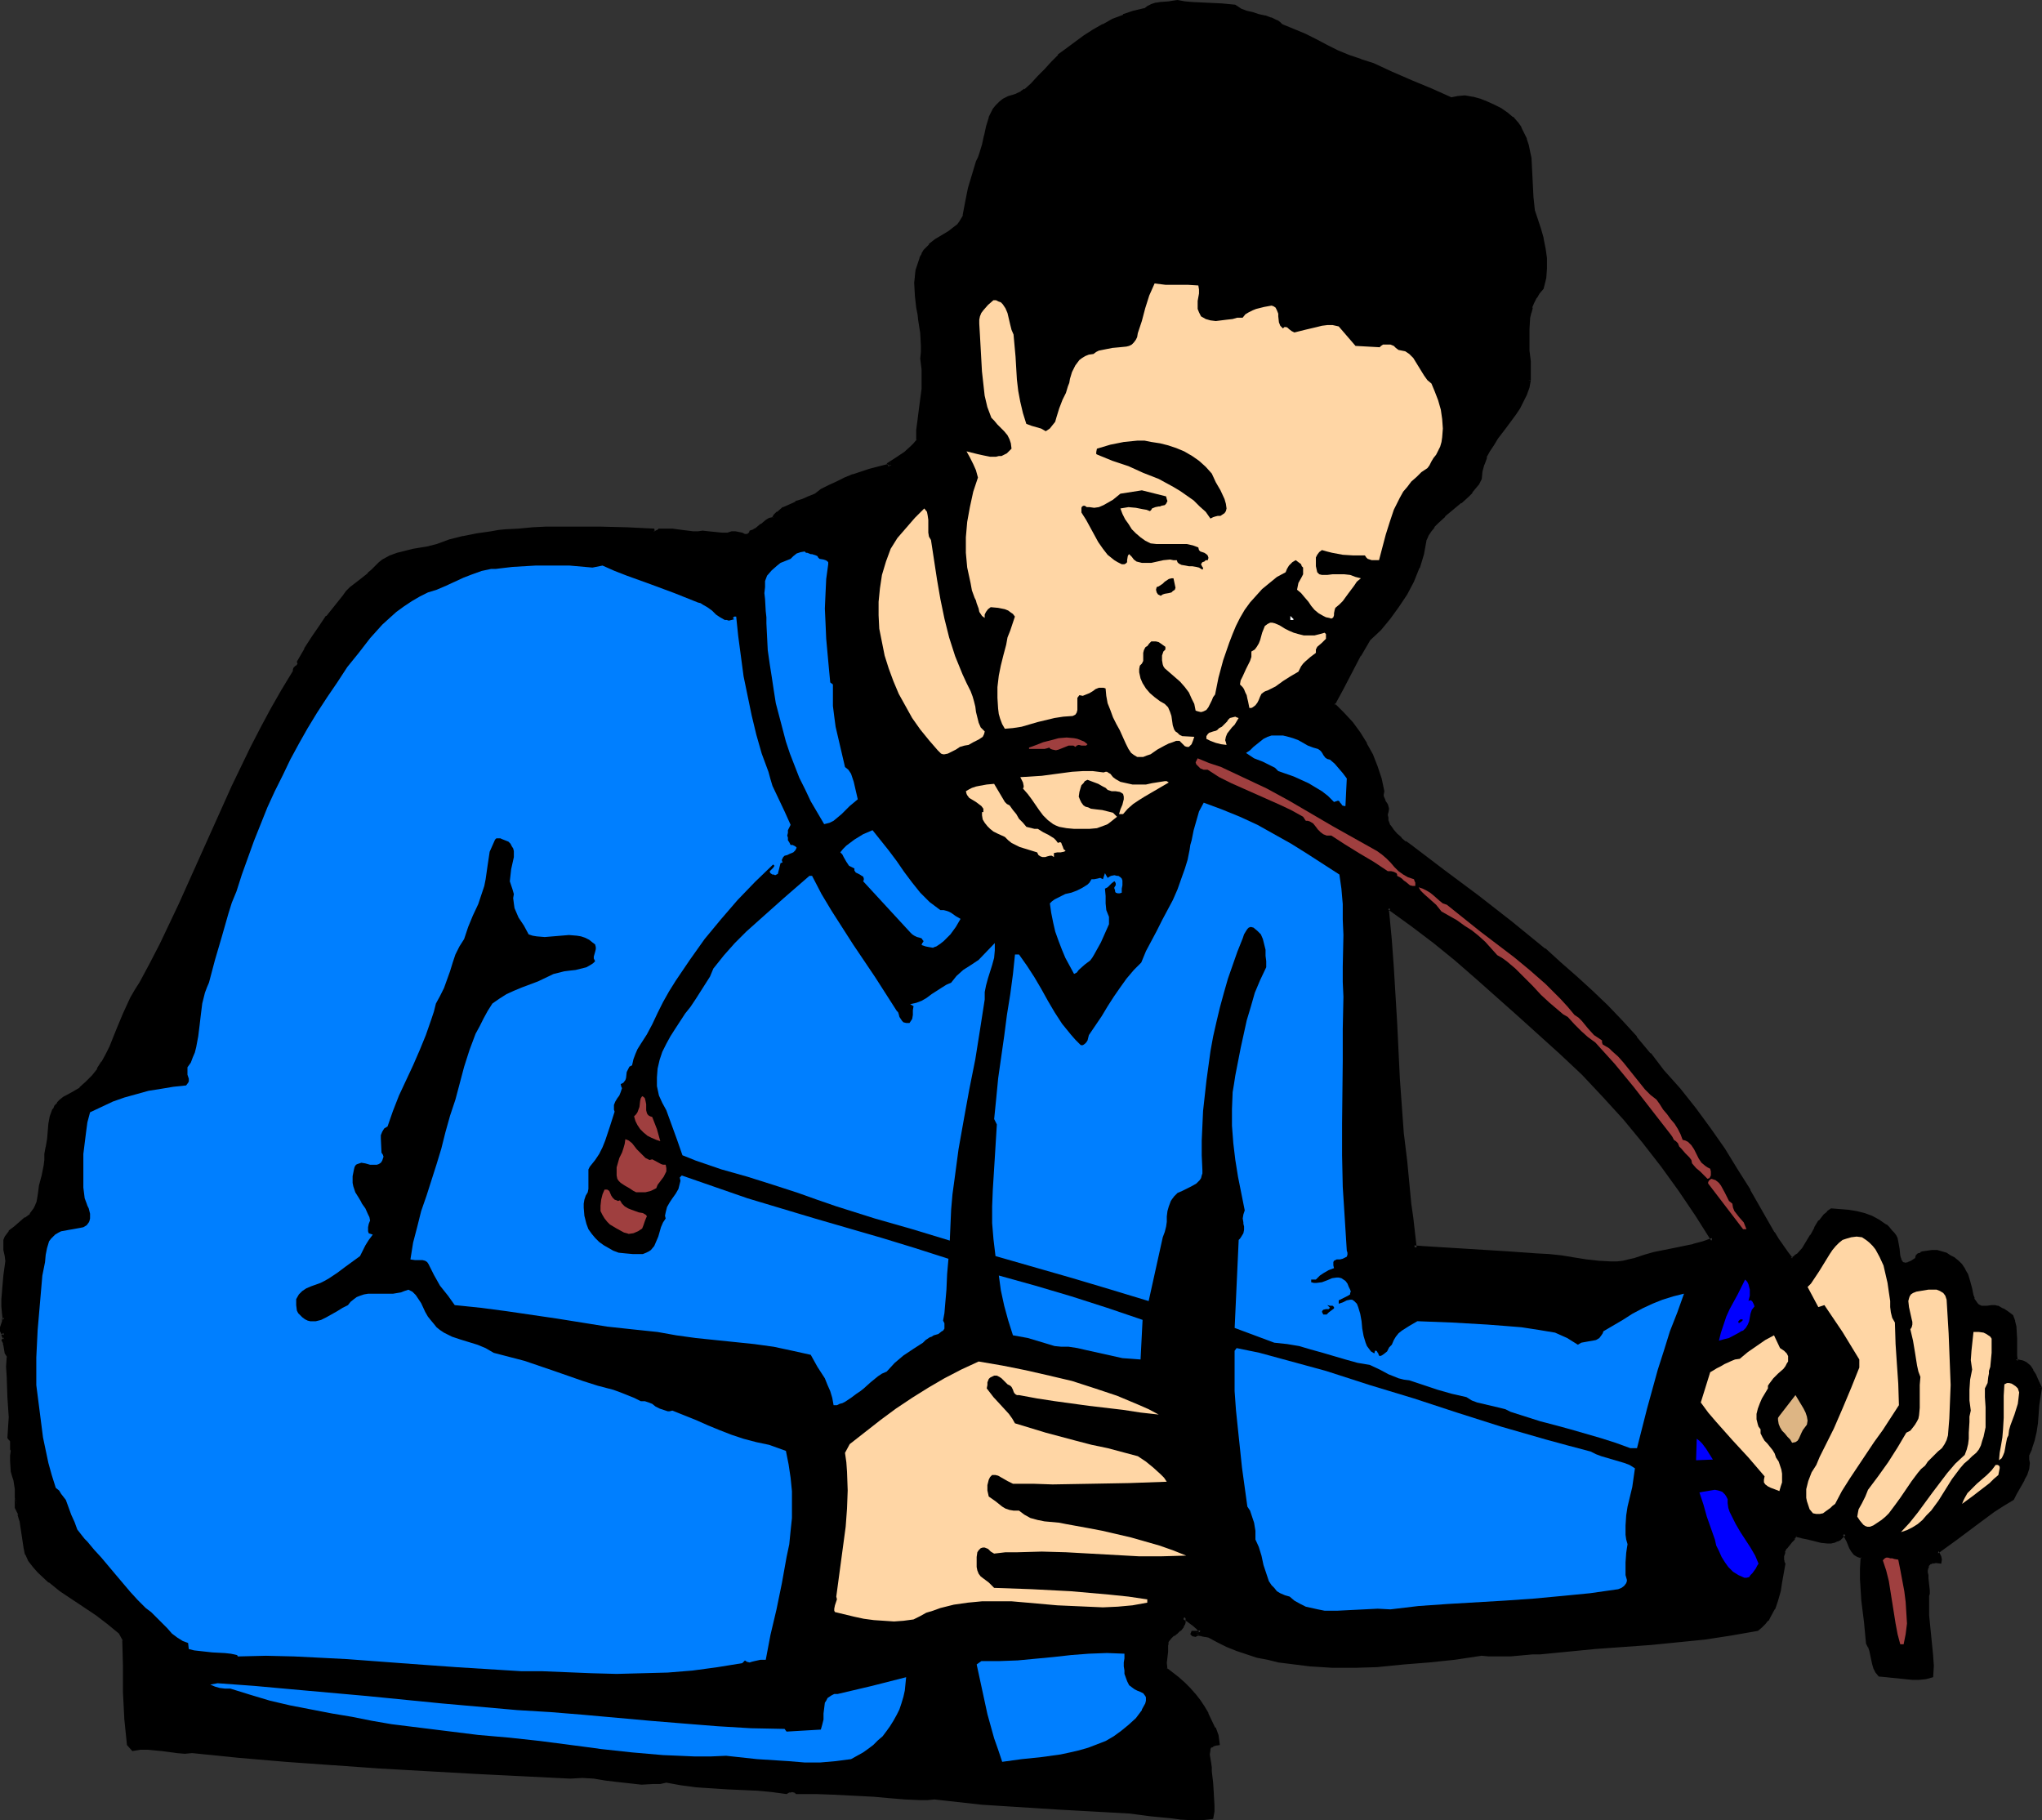
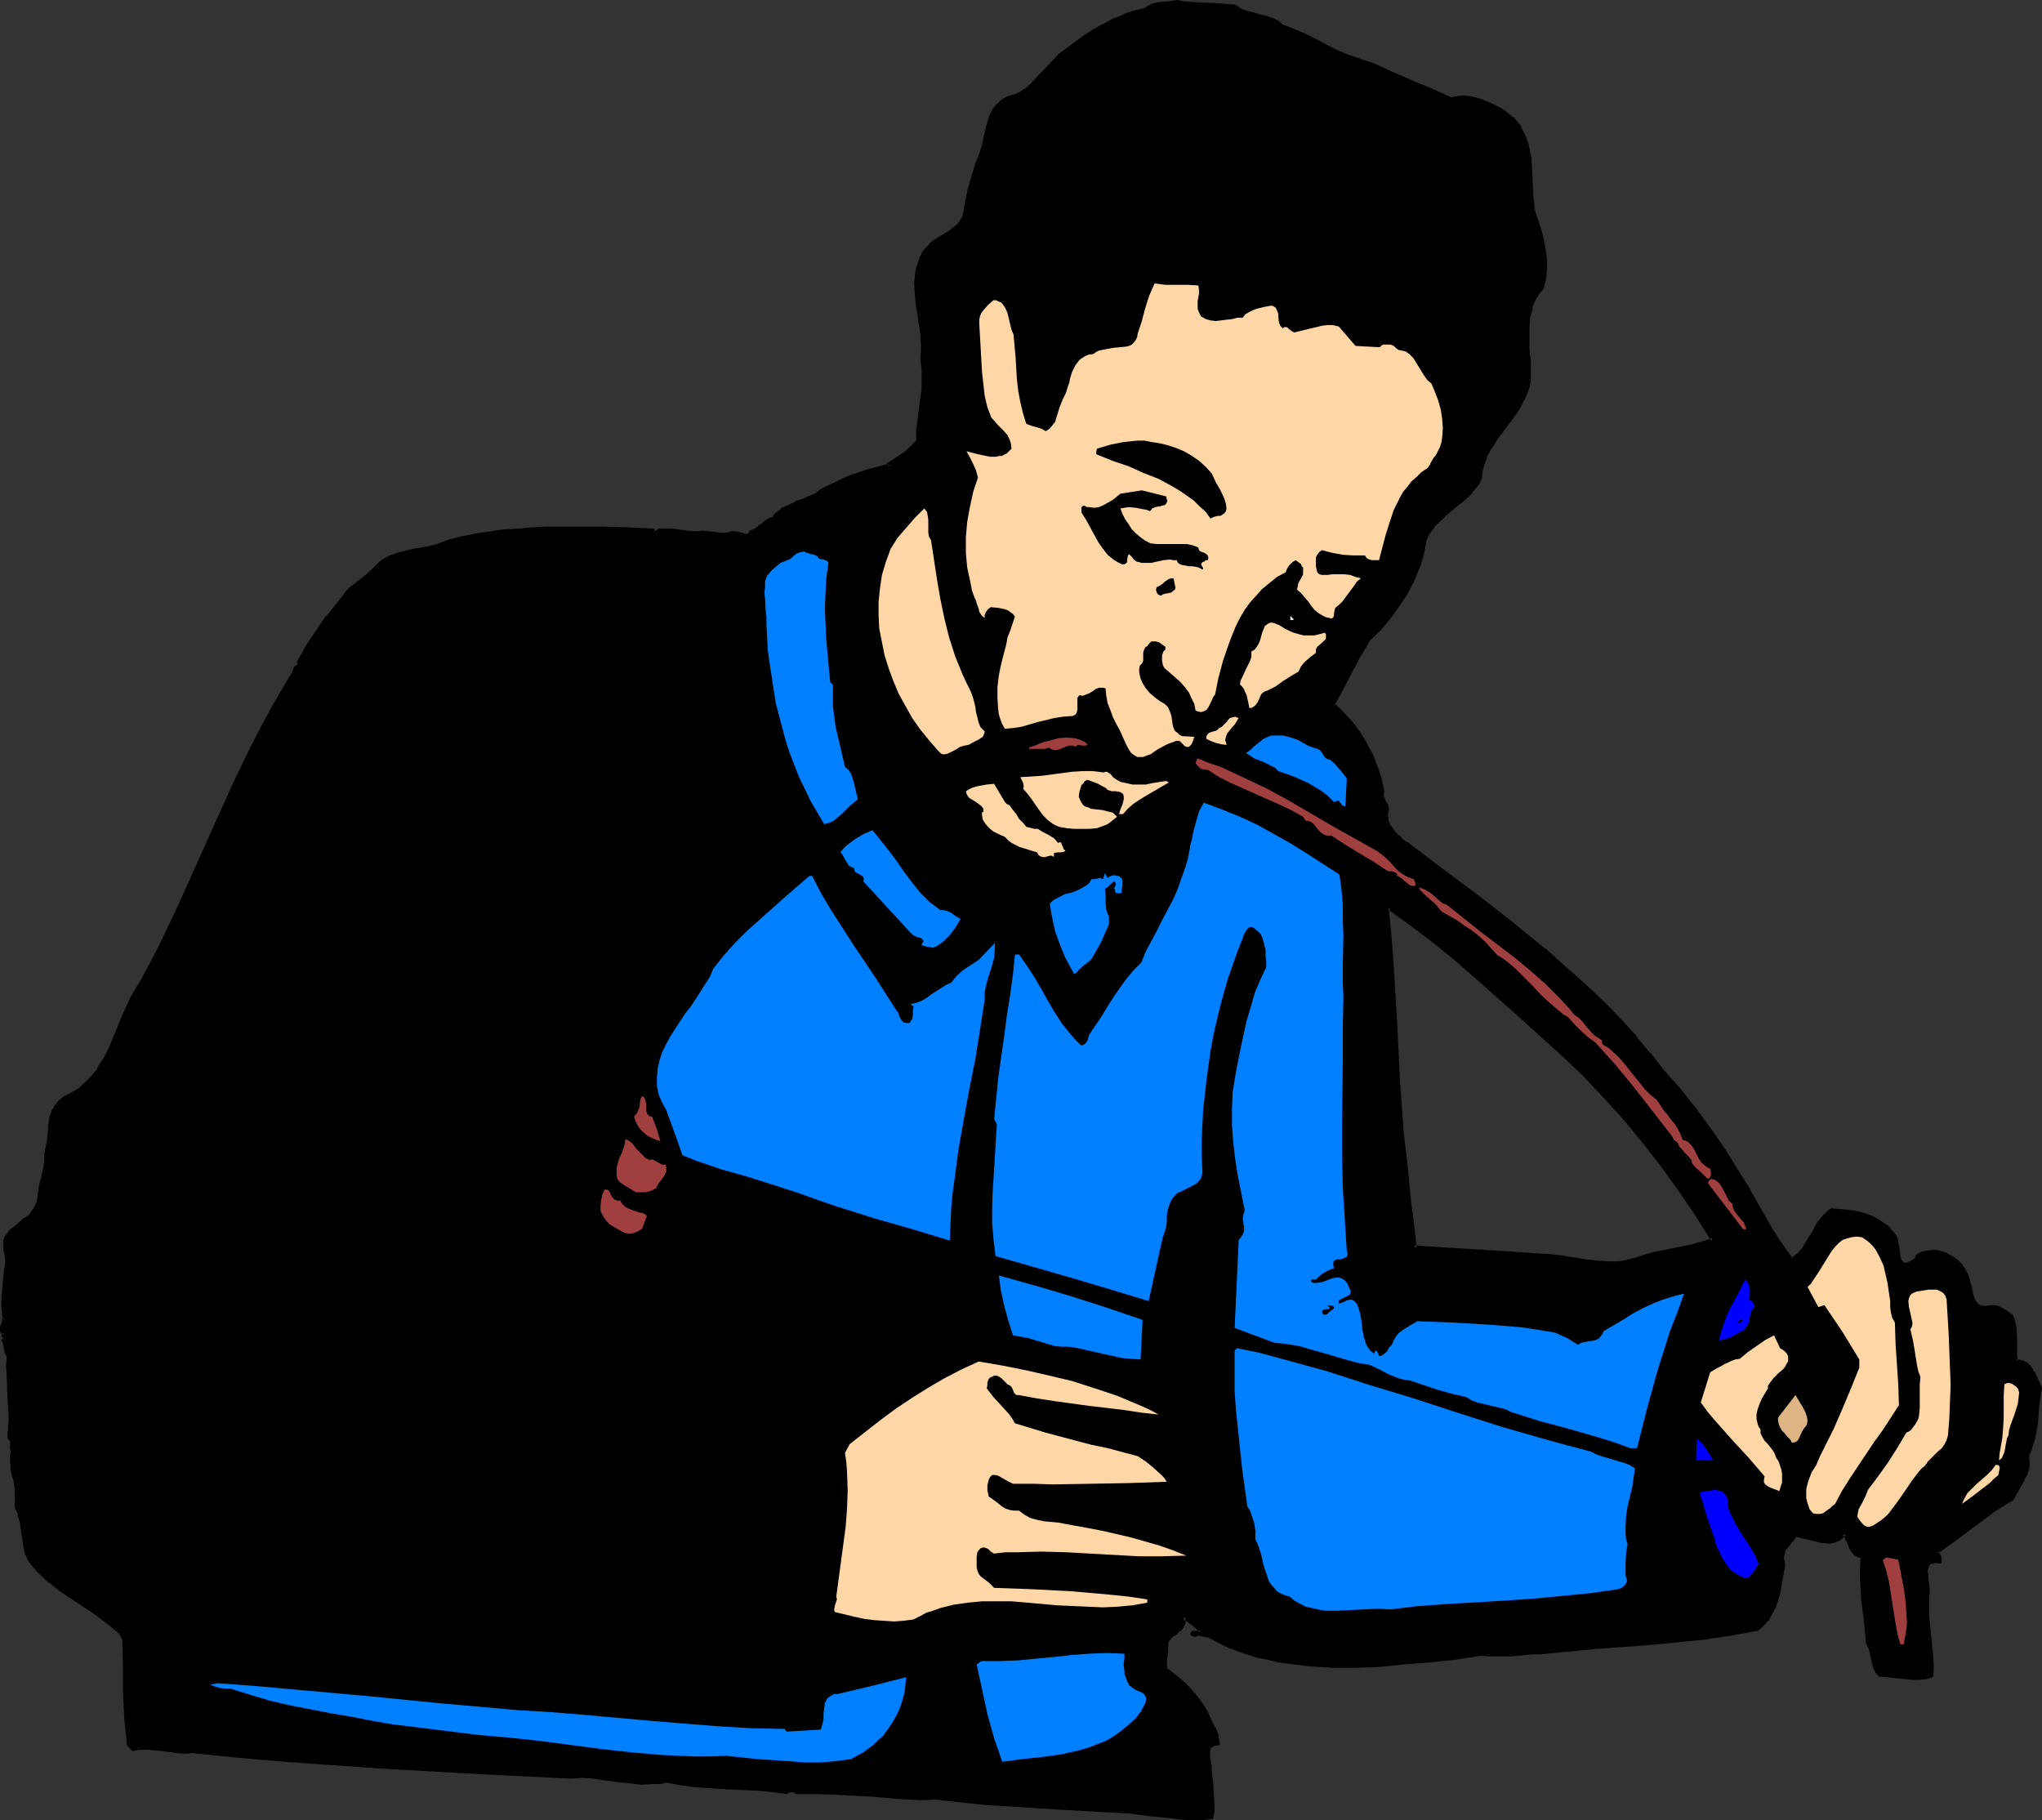
<svg xmlns="http://www.w3.org/2000/svg" xmlns:ns1="http://sodipodi.sourceforge.net/DTD/sodipodi-0.dtd" xmlns:ns2="http://www.inkscape.org/namespaces/inkscape" version="1.0" width="129.98mm" height="115.855mm" id="svg53" ns1:docname="Musician 60.wmf">
  <rect width="100%" height="100%" fill="#333333" stroke="none" />
  <ns1:namedview id="namedview53" pagecolor="#ffffff" bordercolor="#000000" borderopacity="0.25" ns2:showpageshadow="2" ns2:pageopacity="0.0" ns2:pagecheckerboard="0" ns2:deskcolor="#d1d1d1" ns2:document-units="mm" />
  <defs id="defs1">
    <pattern id="WMFhbasepattern" patternUnits="userSpaceOnUse" width="6" height="6" x="0" y="0" />
  </defs>
  <path style="fill:#000000;fill-opacity:1;fill-rule:evenodd;stroke:none" d="m 393.334,303.121 -1.454,0.323 -1.454,0.323 h -1.454 l -1.454,0.162 -2.909,-0.162 -2.909,-0.323 -3.07,-0.485 -3.07,-0.485 -2.909,-0.485 h -3.07 l -6.787,-0.485 -13.736,-0.808 -7.11,-0.485 -1.616,-0.162 -0.808,-7.109 -0.323,-3.393 -0.323,-3.393 -0.808,-6.625 -0.808,-6.625 -0.97,-13.411 -0.646,-13.411 -0.808,-13.411 -0.485,-6.625 -0.646,-6.786 0.485,-0.808 5.494,3.878 5.333,4.201 5.333,4.201 5.01,4.363 10.181,9.048 10.019,9.048 5.333,5.009 5.01,5.332 4.848,5.494 4.686,5.655 4.525,5.655 4.202,5.978 4.04,5.978 3.878,5.978 -2.262,0.808 -2.424,0.646 -4.686,0.969 -4.686,0.969 -2.262,0.646 z m 97.445,30.861 -0.485,-0.969 -0.323,-1.131 -0.485,-1.131 -0.646,-0.969 -0.646,-0.969 -0.97,-0.646 -0.485,-0.323 -0.485,-0.162 -0.646,-0.162 h -0.646 l -0.162,-1.293 v -4.201 l -0.162,-2.747 -0.323,-1.454 -0.323,-1.293 -1.131,-0.646 -1.131,-0.808 -1.131,-0.646 -0.646,-0.162 h -0.808 l -0.97,0.323 h -0.97 l -0.646,-0.162 -0.646,-0.323 -0.485,-0.323 -0.485,-0.646 -0.323,-0.646 -0.323,-0.808 -0.323,-1.616 -0.485,-1.777 -0.485,-1.616 -0.323,-0.808 -0.323,-0.485 -0.646,-0.969 -0.808,-0.808 -0.808,-0.646 -0.97,-0.646 -0.97,-0.485 -1.131,-0.323 -1.131,-0.323 h -1.131 l -0.97,0.162 h -0.646 l -0.485,0.162 -0.485,0.162 -0.485,0.323 -0.323,0.323 -0.323,0.646 -0.646,0.323 -0.485,0.323 -0.808,0.485 h -0.646 -0.646 l -0.323,-0.323 -0.323,-0.485 -0.323,-0.646 v -0.646 l -0.323,-1.616 -0.323,-1.616 -0.162,-0.808 -0.162,-0.646 -0.485,-0.485 -0.485,-0.485 -0.646,-0.808 -0.646,-0.646 -1.616,-1.131 -1.778,-0.808 -1.778,-0.646 -1.939,-0.485 -1.939,-0.323 -3.878,-0.323 -0.808,0.646 -0.808,0.646 -1.293,1.454 -0.97,1.616 -0.808,1.777 -0.97,1.616 -1.131,1.616 -1.293,1.454 -0.646,0.485 -0.97,0.485 -1.131,-1.454 -1.131,-1.616 -1.131,-1.616 -0.97,-1.616 -5.818,-10.179 -3.07,-5.009 -3.232,-4.847 -3.232,-5.009 -3.555,-4.686 -3.717,-4.686 -4.04,-4.524 -3.232,-4.039 -3.232,-4.039 -3.394,-3.716 -3.555,-3.716 -3.717,-3.555 -3.717,-3.555 -3.878,-3.232 -3.717,-3.393 -8.08,-6.463 -8.08,-6.14 -8.08,-6.14 -8.08,-6.14 -1.131,-0.808 -1.131,-0.969 -1.131,-0.969 -0.97,-1.131 -0.808,-1.131 -0.323,-1.131 -0.162,-0.646 -0.162,-0.646 0.162,-0.808 0.162,-0.808 v -0.485 l -0.323,-0.485 -0.485,-0.808 -0.485,-1.131 v -0.485 l 0.162,-0.808 -0.646,-2.908 -0.97,-2.908 -1.131,-2.747 -1.293,-2.747 -1.616,-2.585 -1.778,-2.424 -2.101,-2.262 -2.262,-2.262 2.101,-3.878 1.939,-4.039 2.101,-4.039 1.293,-1.939 1.131,-1.939 2.586,-2.424 2.262,-2.747 2.101,-2.747 1.939,-3.07 1.616,-3.07 1.293,-3.07 0.97,-3.393 0.485,-1.777 0.323,-1.616 0.485,-1.131 0.646,-1.131 0.646,-0.969 0.97,-0.969 1.778,-1.616 1.939,-1.616 1.939,-1.616 1.778,-1.616 0.808,-0.808 0.808,-0.969 0.646,-1.131 0.646,-1.131 0.162,-1.777 0.485,-1.616 0.646,-1.777 0.808,-1.616 0.808,-1.454 1.131,-1.454 2.101,-2.908 2.101,-2.908 0.97,-1.454 0.97,-1.616 0.646,-1.616 0.646,-1.616 0.323,-1.777 0.162,-1.939 -0.162,-2.424 -0.162,-2.585 -0.162,-2.747 V 79.012 l 0.162,-2.585 0.323,-1.293 0.323,-1.293 0.485,-1.131 0.646,-1.293 0.646,-0.969 0.97,-1.131 0.162,-1.293 0.323,-1.131 0.323,-2.424 -0.162,-2.262 -0.323,-2.424 -0.485,-2.424 -0.646,-2.262 -1.454,-4.363 -0.323,-3.07 -0.162,-3.232 v -3.232 l -0.323,-3.07 -0.323,-1.616 -0.323,-1.454 -0.323,-1.616 -0.646,-1.293 -0.646,-1.293 -0.97,-1.293 -0.97,-1.131 -1.293,-0.969 -1.454,-0.969 -1.616,-0.969 -1.778,-0.808 -1.616,-0.646 -1.778,-0.323 -1.778,-0.323 h -1.616 l -1.778,0.485 -4.686,-2.262 -4.848,-1.939 -4.686,-2.101 -4.525,-2.101 -3.07,-0.808 -2.747,-1.131 -2.747,-1.131 -2.747,-1.293 -2.586,-1.293 -2.586,-1.293 -2.747,-1.293 -2.747,-0.969 -0.646,-0.646 -0.646,-0.323 -1.454,-0.808 -1.293,-0.323 -1.616,-0.323 -1.454,-0.485 -1.454,-0.323 -1.454,-0.646 -1.293,-0.808 -3.394,-0.323 -3.394,-0.162 -3.394,-0.162 -1.778,-0.162 -1.778,-0.323 -0.97,0.162 -1.131,0.162 -2.101,0.162 -0.97,0.162 -0.97,0.323 -0.808,0.323 -0.97,0.646 -2.586,0.646 -2.424,0.808 -2.586,0.969 -2.262,1.293 -2.262,1.454 -2.262,1.454 -4.363,3.07 -1.778,1.454 -1.616,1.616 -1.616,1.777 -1.616,1.616 -1.616,1.777 -1.778,1.454 -0.808,0.646 -0.97,0.485 -1.131,0.323 -0.97,0.323 -1.131,0.485 -0.97,0.808 -0.646,0.646 -0.646,0.969 -0.646,0.808 -0.323,0.969 -0.646,2.101 -0.485,2.262 -0.485,2.262 -0.646,2.101 -0.485,1.131 -0.485,0.808 -0.97,3.232 -0.808,3.232 -0.646,3.232 -0.646,3.232 -0.323,0.808 -0.646,0.808 -0.485,0.808 -0.646,0.485 -1.454,1.131 -1.616,0.969 -1.616,0.969 -1.454,1.293 -0.646,0.646 -0.646,0.646 -0.485,0.808 -0.323,0.969 -0.646,1.454 -0.323,1.454 -0.323,1.454 v 1.454 l 0.162,2.908 0.323,3.07 0.162,1.454 0.323,1.616 0.485,3.07 v 3.07 1.454 l -0.162,1.616 0.485,2.585 v 2.424 l -0.162,2.424 -0.162,2.424 -0.485,2.424 -0.162,2.424 -0.323,2.424 v 2.585 l -0.646,0.808 -0.808,0.808 -1.778,1.616 -1.778,1.131 -1.939,1.293 0.323,0.162 0.162,0.162 v 0.162 l -0.323,0.162 -0.162,0.162 h -0.323 l -0.323,-0.323 -4.04,1.131 -3.878,1.293 -2.101,0.808 -1.778,0.808 -1.939,0.969 -1.939,0.969 -1.454,0.969 -1.454,0.808 -1.616,0.485 -1.616,0.646 -1.454,0.646 -1.454,0.808 -1.454,0.969 -0.646,0.646 -0.485,0.808 -0.808,0.162 -0.646,0.323 -1.293,0.969 -1.131,0.969 -0.646,0.485 -0.808,0.162 -0.162,0.323 -0.162,0.323 -0.323,0.162 -0.162,0.162 h -0.646 l -0.808,-0.323 -1.616,-0.485 -0.808,0.162 h -0.323 l -0.485,0.323 h -1.454 l -1.616,-0.162 -1.616,-0.162 -1.454,-0.162 -1.131,0.162 h -1.293 l -2.424,-0.323 -2.424,-0.323 -1.293,-0.162 -1.131,0.162 -0.323,-0.162 -0.485,0.162 -0.646,0.323 -0.323,0.162 h -0.323 l -0.162,-0.162 v -0.323 l -6.302,-0.323 -6.464,-0.162 h -6.302 -6.626 l -3.232,0.162 -3.232,0.162 -3.394,0.323 -1.616,0.162 -1.778,0.162 -3.232,0.485 -3.394,0.646 -3.232,0.969 -3.07,1.131 -1.939,0.485 -1.939,0.323 -1.778,0.323 -1.939,0.485 -1.939,0.323 -1.778,0.808 -1.778,0.969 -0.646,0.485 -0.808,0.808 -0.97,0.969 -0.97,0.808 -2.101,1.777 -2.101,1.616 -0.97,0.969 -0.808,0.969 -1.939,2.585 -1.939,2.424 -1.778,2.424 -1.616,2.585 -1.939,2.747 -1.778,2.908 0.323,0.485 -0.162,0.323 -0.162,0.323 -0.323,0.162 -0.485,0.485 -0.162,0.323 v 0.323 l -2.747,4.524 -2.424,4.524 -2.586,4.524 -2.262,4.686 -4.686,9.372 -8.565,19.066 -4.202,9.533 -4.525,9.372 -2.262,4.686 -2.424,4.524 -1.293,1.777 -0.97,1.939 -1.939,3.878 -1.616,4.039 -1.616,3.878 -0.808,1.939 -1.131,1.777 -0.97,1.777 -1.293,1.616 -1.454,1.454 -1.616,1.454 -1.778,1.293 -2.101,0.969 -0.808,0.646 -0.646,0.646 -0.646,0.808 -0.323,0.646 -0.646,1.777 -0.323,1.777 -0.323,1.777 v 1.939 l -0.323,1.777 -0.323,1.777 v 1.293 l -0.162,1.293 -0.646,2.424 -0.485,2.424 -0.162,1.293 -0.162,1.131 -0.162,0.969 -0.162,0.969 -0.323,0.646 -0.485,0.808 -0.808,1.293 -1.293,0.969 -1.293,0.969 -1.293,0.969 -1.293,1.131 -0.97,1.293 -0.162,0.646 v 0.808 1.616 l 0.323,1.454 0.162,1.293 -0.485,3.555 -0.485,3.716 v 1.777 1.777 1.616 l 0.323,1.616 H 0.97 v 0.485 l -0.162,0.485 -0.323,0.969 v 0.323 0.485 l 0.162,0.323 0.485,0.162 -0.323,0.485 0.485,0.808 -0.485,0.485 0.323,0.485 0.162,0.485 0.162,1.131 0.162,0.808 0.162,0.485 0.323,0.485 -0.162,2.424 0.162,2.424 0.162,4.847 0.162,4.847 v 2.424 l -0.162,2.424 0.323,0.485 0.162,0.323 0.162,0.808 v 0.323 0.969 l 0.162,0.485 -0.323,0.969 v 1.293 l 0.323,2.424 0.323,1.131 0.323,0.969 0.323,2.262 v 2.101 2.424 l 0.646,1.454 0.485,1.616 0.808,6.302 0.485,1.616 0.808,1.616 0.97,1.293 1.131,1.293 2.586,2.424 2.747,2.101 2.747,1.939 2.909,1.939 2.909,1.939 2.909,2.101 2.747,2.262 0.97,1.939 v 6.14 l 0.162,6.302 0.323,6.302 0.485,6.302 1.131,1.131 1.778,-0.323 h 1.778 l 3.394,0.485 3.555,0.323 1.939,0.162 1.778,-0.162 11.312,1.131 11.312,0.969 11.312,0.808 11.312,0.808 22.947,1.293 22.786,1.131 h 2.909 2.747 l 2.909,0.485 2.909,0.323 2.747,0.485 2.909,0.162 h 2.909 l 1.454,-0.162 1.616,-0.162 3.555,0.485 3.717,0.485 7.434,0.485 7.272,0.323 3.555,0.323 3.394,0.485 0.646,-0.323 0.646,-0.162 0.646,0.162 0.323,0.162 0.162,0.323 h 4.686 l 4.525,0.162 9.373,0.485 3.555,0.162 1.939,0.162 1.939,0.162 3.717,0.162 h 1.778 1.616 l 5.818,0.646 5.979,0.485 11.797,0.646 5.979,0.485 5.818,0.323 11.635,0.808 5.01,0.485 5.01,0.646 2.424,0.162 2.424,0.162 h 2.424 l 2.424,-0.323 0.162,-1.454 v -1.293 l -0.162,-2.747 -0.162,-2.747 -0.162,-2.747 -0.162,-0.969 -0.162,-0.969 -0.162,-1.131 v -0.969 -0.969 l 0.162,-0.485 0.162,-0.323 0.323,-0.323 0.485,-0.162 0.485,-0.323 h 0.646 l -0.162,-0.969 -0.162,-0.969 -0.646,-1.777 -1.616,-3.393 -0.97,-1.616 -1.131,-1.616 -1.131,-1.454 -1.131,-1.293 -1.293,-1.293 -1.454,-1.293 -2.909,-2.262 -0.162,-1.454 0.323,-2.908 v -1.454 l 0.162,-0.646 0.162,-0.323 0.646,-0.969 0.646,-0.485 0.808,-0.646 0.808,-0.646 0.646,-0.808 0.162,-0.485 0.162,-0.485 v -0.485 -0.808 l 1.131,0.808 1.131,0.808 1.131,0.969 0.808,0.969 -0.485,0.162 h -1.454 l -0.162,0.323 0.162,0.323 h 0.646 l 0.323,-0.162 h 0.323 l 0.808,0.162 0.808,0.162 h 0.97 l 2.262,1.293 2.101,0.969 2.424,0.969 2.424,0.808 2.424,0.808 2.424,0.646 2.586,0.485 2.586,0.485 5.333,0.646 5.171,0.162 h 5.333 l 5.333,-0.162 6.302,-0.646 6.141,-0.485 6.302,-0.646 3.232,-0.323 3.07,-0.646 1.778,0.162 1.778,0.162 3.555,-0.162 3.555,-0.323 1.778,-0.162 h 1.778 l 6.464,-0.646 6.787,-0.646 6.626,-0.485 6.626,-0.485 6.626,-0.646 6.464,-0.646 6.302,-0.969 6.141,-1.131 0.97,-0.646 0.808,-0.808 0.646,-0.808 0.646,-0.808 0.97,-1.939 0.646,-1.939 0.646,-2.101 0.323,-2.101 0.808,-4.363 -0.162,-0.485 -0.162,-0.646 v -0.969 l 0.323,-0.969 0.485,-0.969 1.293,-1.616 0.646,-0.646 0.485,-0.808 1.454,0.323 1.616,0.323 3.07,0.808 1.616,0.162 h 0.808 l 0.646,-0.162 0.646,-0.323 0.808,-0.323 0.485,-0.485 0.646,-0.646 0.808,1.777 0.646,1.616 0.485,0.808 0.646,0.646 0.646,0.485 0.97,0.323 v 2.747 2.585 l 0.323,5.171 0.485,5.17 0.646,5.009 0.485,0.969 0.323,0.969 0.323,1.939 0.162,1.131 0.323,0.969 0.485,0.808 0.646,0.969 h 1.616 l 1.616,0.162 3.232,0.323 1.454,0.162 h 1.616 l 1.454,-0.162 1.616,-0.323 v -2.424 -2.262 l -0.646,-4.847 -0.485,-4.847 v -2.424 -2.585 l 0.162,-0.485 v -0.646 -1.454 l -0.323,-1.454 v -0.646 -0.646 -0.646 -0.646 l 0.162,-0.485 0.323,-0.485 0.485,-0.323 0.485,-0.162 0.808,-0.162 0.97,0.162 v -0.485 l -0.162,-0.646 -0.162,-0.646 -0.323,-0.485 4.525,-3.555 4.525,-3.393 4.525,-3.07 2.262,-1.454 2.262,-1.293 0.485,-1.293 0.646,-1.293 1.454,-2.262 0.646,-1.131 0.323,-1.454 0.162,-1.293 v -0.808 l -0.162,-0.808 0.808,-1.939 0.646,-1.939 0.323,-2.101 0.323,-2.101 0.485,-4.201 z" id="path1" />
  <path style="fill:#000000;fill-opacity:1;fill-rule:evenodd;stroke:none" d="m 393.172,302.636 -1.454,0.323 v 0 l -1.293,0.323 -1.454,0.162 v 0 h -1.454 l -2.909,-0.162 v 0 l -2.909,-0.323 -3.07,-0.485 -2.909,-0.485 -3.07,-0.323 v 0 l -3.07,-0.162 -6.787,-0.485 -20.846,-1.293 h 0.162 l -2.262,-0.162 v 0.485 h 0.97 l -0.808,-7.109 -0.485,-3.393 -0.323,-3.393 -0.646,-6.786 -0.808,-6.625 v 0.162 l -0.97,-13.411 -0.646,-13.411 -0.808,-13.411 -0.485,-6.625 v 0 l -0.646,-6.786 -0.162,0.162 0.485,-0.808 -0.808,-0.162 v 0.162 l 5.818,4.201 5.333,4.039 v 0 l 5.171,4.201 v 0 l 5.01,4.363 10.181,9.048 10.019,9.048 5.333,5.009 5.01,5.332 5.01,5.494 v 0 l 4.525,5.494 v 0 l 4.525,5.817 4.202,5.817 4.04,5.978 3.878,6.14 0.162,-0.808 -2.262,0.808 -2.424,0.646 h 0.162 l -4.686,0.969 -4.848,0.969 v 0 l -2.262,0.646 -2.424,0.808 0.323,0.808 2.262,-0.646 2.424,-0.646 h -0.162 l 4.686,-0.969 4.848,-0.969 v 0 l 2.424,-0.646 2.747,-0.969 -4.04,-6.625 -4.202,-5.978 -4.202,-5.817 -4.363,-5.817 h -0.162 l -4.686,-5.655 v 0 l -4.848,-5.494 -5.01,-5.332 -5.333,-5.009 -10.019,-9.048 -10.181,-8.887 -5.01,-4.524 H 350.51 l -5.171,-4.201 v -0.162 l -5.333,-4.039 -5.656,-3.878 0.323,0.323 v -1.777 l -1.454,2.585 0.646,6.786 v 0 l 0.485,6.625 0.808,13.411 0.646,13.411 0.97,13.411 v 0 l 0.97,6.625 0.646,6.786 0.323,3.393 0.323,3.393 0.808,7.109 0.97,-0.162 v 0 l -0.646,0.323 1.778,0.323 v 0 l 20.846,1.293 6.787,0.485 h 3.07 -0.162 l 3.07,0.485 3.07,0.323 2.909,0.485 2.909,0.485 h 0.162 l 2.909,0.162 1.454,-0.162 v 0 l 1.616,-0.162 1.293,-0.162 h 0.162 l 1.454,-0.485 z" id="path2" />
  <path style="fill:#000000;fill-opacity:1;fill-rule:evenodd;stroke:none" d="m 491.263,333.821 -0.97,-2.101 -0.485,-1.131 -0.646,-0.969 v -0.162 l -0.646,-0.969 -0.97,-0.808 -0.646,-0.323 -0.485,-0.162 h -0.162 l -0.646,-0.162 h -0.646 l 0.485,0.323 -0.162,-1.293 v 0.162 -4.201 l -0.162,-2.747 v -0.162 l -0.323,-1.293 v -0.162 l -0.485,-1.293 -1.293,-0.969 -0.97,-0.646 h -0.162 l -1.131,-0.646 h -0.162 l -0.646,-0.162 h -0.808 l -1.131,0.162 v 0 h -0.808 v 0 h -0.646 0.162 l -0.646,-0.323 0.162,0.162 -0.485,-0.485 v 0 l -0.323,-0.485 v 0 l -0.485,-0.646 h 0.162 l -0.323,-0.808 -0.323,-1.616 -0.485,-1.777 -0.485,-1.616 -0.485,-0.808 v 0 l -0.323,-0.646 -0.646,-0.969 v 0 l -0.808,-0.808 -0.808,-0.646 -0.162,-0.162 -0.97,-0.485 v 0 l -0.97,-0.646 -1.131,-0.323 -1.131,-0.323 h -0.162 -1.131 l -1.131,0.162 -1.131,0.162 -0.485,0.162 v 0.162 l -0.646,0.162 -0.485,0.485 -0.162,0.808 v -0.162 l -0.485,0.323 -0.485,0.323 v 0 l -0.808,0.323 h 0.162 l -0.808,0.162 h 0.162 l -0.485,-0.162 0.162,0.162 -0.485,-0.323 h 0.162 l -0.323,-0.323 v 0 l -0.162,-0.646 v 0.162 l -0.162,-0.646 -0.162,-1.616 -0.323,-1.777 v 0 l -0.162,-0.808 v 0 l -0.323,-0.646 -0.485,-0.646 -0.485,-0.485 -0.646,-0.808 -0.646,-0.646 h -0.162 l -1.616,-1.131 -1.778,-0.969 v 0 l -1.778,-0.646 -1.939,-0.485 v 0 l -2.101,-0.323 -4.04,-0.323 -0.97,0.646 v 0.162 l -0.808,0.646 -1.131,1.454 h -0.162 l -0.97,1.616 v 0.162 l -0.97,1.777 v -0.162 l -0.97,1.616 -0.97,1.616 v 0 l -1.293,1.454 0.162,-0.162 -0.808,0.485 h 0.162 l -0.97,0.646 h 0.485 l -1.131,-1.454 v 0 l -1.131,-1.616 -1.131,-1.616 -0.97,-1.616 v 0.162 l -5.818,-10.179 v -0.162 l -3.07,-4.847 -3.07,-5.009 -3.394,-4.847 -3.555,-4.847 v 0 l -3.717,-4.686 v 0 l -4.04,-4.524 v 0 l -3.07,-4.039 h -0.162 l -3.232,-3.878 v -0.162 l -3.394,-3.716 -3.555,-3.716 -3.717,-3.555 -3.717,-3.393 -3.878,-3.393 -3.717,-3.393 h -0.162 l -7.918,-6.463 v 0 l -8.08,-6.302 -8.242,-6.14 -8.08,-6.14 -1.131,-0.808 v 0.162 l -1.131,-0.969 h 0.162 l -1.131,-0.969 -0.97,-1.131 0.162,0.162 -0.808,-1.131 v 0.162 l -0.485,-1.293 v 0 -0.646 l -0.162,-0.646 v 0.162 l 0.162,-0.808 v 0.162 l 0.162,-0.969 -0.162,-0.646 -0.162,-0.485 v 0 l -0.646,-0.969 0.162,0.162 -0.485,-1.131 v 0.162 -0.485 0 l 0.162,-0.808 -0.646,-3.07 v 0 l -0.97,-2.908 v 0 l -1.131,-2.908 -1.454,-2.585 v -0.162 l -1.616,-2.585 -1.778,-2.424 v 0 l -2.101,-2.262 -2.262,-2.262 v 0.485 l 2.101,-3.878 2.101,-4.039 2.101,-4.039 v 0.162 l 1.131,-1.939 1.131,-1.939 v 0 l 2.586,-2.424 2.262,-2.747 v 0 l 2.101,-2.908 1.939,-2.908 v 0 l 1.616,-3.07 1.293,-3.232 0.162,-0.162 0.97,-3.232 0.323,-1.777 v 0 l 0.323,-1.777 v 0.162 l 0.485,-1.131 v 0 l 0.646,-0.969 0.808,-0.969 h -0.162 l 0.97,-0.969 1.778,-1.616 h -0.162 l 1.939,-1.616 1.939,-1.616 h 0.162 l 1.778,-1.616 0.808,-0.808 v -0.162 l 0.808,-0.969 v 0 l 0.808,-0.969 v 0 l 0.646,-1.293 0.162,-1.777 v 0 l 0.485,-1.777 v 0.162 l 0.646,-1.777 h -0.162 l 0.808,-1.454 v 0 l 0.97,-1.454 0.97,-1.616 2.101,-2.747 2.262,-3.07 0.97,-1.454 v 0 l 0.808,-1.616 0.808,-1.616 v 0 l 0.646,-1.777 v 0 l 0.323,-1.777 h -0.97 v -0.162 l -0.323,1.777 v 0 l -0.646,1.616 h 0.162 l -0.808,1.616 -0.808,1.616 v -0.162 l -0.97,1.454 -2.101,2.908 -2.262,2.908 -0.97,1.616 -0.97,1.454 v 0 l -0.646,1.616 h -0.162 l -0.646,1.616 v 0.162 l -0.485,1.616 v 0.162 l -0.162,1.777 0.162,-0.162 -0.646,1.131 v 0 l -0.646,0.969 v 0 l -0.808,0.969 v 0 l -0.808,0.808 -1.778,1.616 v 0 l -1.939,1.616 -1.939,1.616 v 0 l -1.778,1.616 -0.97,0.969 v 0 l -0.646,0.969 -0.646,1.131 v 0 l -0.646,1.293 -0.323,1.777 v 0 l -0.485,1.616 -0.97,3.393 h 0.162 l -1.454,3.07 -1.616,3.07 v 0 l -1.939,2.908 -2.101,2.908 0.162,-0.162 -2.262,2.747 -2.586,2.585 -1.293,1.939 -1.131,1.939 v 0 l -2.101,4.039 -2.101,4.039 -2.101,4.039 2.424,2.585 2.101,2.262 -0.162,-0.162 1.939,2.424 1.616,2.747 v -0.162 l 1.293,2.747 1.131,2.747 v 0 l 0.97,2.908 v -0.162 l 0.646,3.07 v -0.162 l -0.162,0.646 v 0.808 l 0.323,1.131 0.646,0.969 v -0.162 l 0.162,0.485 v -0.162 0.485 -0.162 l -0.162,0.808 v 0 0.969 0.646 l 0.162,0.646 v 0.162 l 0.485,1.293 0.808,1.131 v 0 l 0.97,1.131 1.131,0.969 v 0 l 1.131,0.969 v 0 l 1.131,0.808 8.08,6.14 8.242,6.14 8.08,6.302 v -0.162 l 7.918,6.463 v 0 l 3.717,3.393 3.878,3.232 3.717,3.555 3.717,3.555 3.555,3.716 3.394,3.716 v 0 l 3.232,3.878 v 0 l 3.07,4.039 0.162,0.162 4.04,4.524 v -0.162 l 3.717,4.847 h -0.162 l 3.555,4.686 3.394,4.847 3.07,5.009 3.07,5.009 v -0.162 l 5.818,10.179 v 0 l 0.97,1.616 1.131,1.777 1.131,1.454 h 0.162 l 1.293,1.777 1.293,-0.646 v 0 l 0.808,-0.485 1.293,-1.454 0.162,-0.162 0.97,-1.454 0.97,-1.777 v 0 l 0.97,-1.777 v 0.162 l 0.97,-1.777 h -0.162 l 1.293,-1.454 v 0.162 l 0.646,-0.646 v 0 l 0.808,-0.485 h -0.323 l 4.04,0.323 1.939,0.323 h -0.162 l 1.939,0.485 1.778,0.646 v -0.162 l 1.778,0.808 h -0.162 l 1.616,1.131 v 0 l 0.646,0.646 0.646,0.808 0.485,0.485 v -0.162 l 0.323,0.646 v -0.162 l 0.323,0.646 h -0.162 l 0.323,0.808 v -0.162 l 0.162,1.616 0.323,1.616 0.162,0.808 0.323,0.646 0.323,0.646 0.485,0.323 0.808,0.162 0.808,-0.162 0.808,-0.323 h 0.162 l 0.485,-0.323 0.646,-0.646 0.323,-0.646 v 0.162 l 0.323,-0.323 h -0.162 l 0.485,-0.323 v 0.162 l 0.485,-0.162 h -0.162 l 0.485,-0.162 h 0.646 l 0.97,-0.162 v 0 h 1.131 -0.162 l 1.131,0.323 1.131,0.323 v -0.162 l 0.97,0.485 h -0.162 l 0.97,0.646 v -0.162 l 0.808,0.808 0.808,0.808 h -0.162 l 0.646,0.808 0.485,0.646 v 0 l 0.323,0.646 v 0 l 0.323,1.616 0.485,1.777 0.323,1.616 0.323,0.808 0.485,0.646 v 0.162 l 0.485,0.646 0.485,0.485 0.808,0.323 0.808,0.162 h 0.97 v 0 l 1.131,-0.323 h -0.162 0.808 -0.162 l 0.646,0.162 h -0.162 l 1.293,0.485 v 0 l 0.97,0.808 1.131,0.646 -0.162,-0.162 0.485,1.293 v -0.162 l 0.162,1.454 v 0 l 0.162,2.747 v 4.201 0 l 0.323,1.616 h 0.97 -0.162 l 0.646,0.162 v 0 l 0.485,0.162 h -0.162 l 0.646,0.323 0.808,0.646 h -0.162 l 0.808,0.969 v -0.162 l 0.485,0.969 0.485,1.131 0.485,1.131 0.323,0.969 v -0.323 z" id="path3" />
  <path style="fill:#000000;fill-opacity:1;fill-rule:evenodd;stroke:none" d="m 368.286,91.453 v 0 -1.939 -2.424 -0.162 l -0.323,-2.585 v 0.162 -2.747 -2.747 0.162 l 0.162,-2.747 0.323,-1.293 v 0.162 l 0.323,-1.293 h -0.162 l 0.485,-1.131 0.646,-1.293 v 0.162 l 0.646,-1.131 v 0 l 0.97,-1.131 0.323,-1.293 v 0 l 0.323,-1.293 0.162,-2.262 v -0.162 -2.262 -0.162 l -0.323,-2.262 -0.485,-2.424 v -0.162 l -0.646,-2.262 -1.454,-4.363 v 0 l -0.323,-3.07 v 0.162 l -0.162,-3.232 -0.162,-3.232 v 0 l -0.162,-3.232 -0.323,-1.454 -0.323,-1.616 v 0 l -0.485,-1.454 v -0.162 l -0.646,-1.293 -0.646,-1.293 v -0.162 l -0.808,-1.131 -0.162,-0.162 -0.97,-1.131 h -0.162 l -1.131,-0.969 v 0 l -1.616,-1.131 v 0 l -1.616,-0.808 -1.778,-0.808 v 0 l -1.616,-0.646 v 0 l -1.778,-0.485 h -0.162 l -1.778,-0.323 -1.778,0.162 -1.616,0.323 h 0.162 l -4.686,-2.101 -4.686,-1.939 -4.848,-2.101 -4.525,-2.101 v 0 l -3.07,-0.969 h 0.162 l -2.909,-0.969 v 0 l -2.747,-1.131 -2.586,-1.293 -2.747,-1.454 -2.586,-1.293 -2.747,-1.131 v 0 l -2.747,-1.131 0.162,0.162 -0.646,-0.646 v 0 l -0.646,-0.485 h -0.162 l -1.293,-0.646 h -0.162 l -1.293,-0.485 h -0.162 l -1.454,-0.323 v 0 l -1.454,-0.485 -1.454,-0.323 v 0 l -1.293,-0.485 v 0 l -1.454,-0.969 -3.394,-0.323 h -0.162 l -3.394,-0.162 -3.394,-0.162 v 0 L 285.062,0.323 283.284,0 l -1.131,0.162 v 0 l -0.97,0.162 -2.101,0.162 -0.97,0.162 h -0.162 l -0.97,0.323 v 0 l -0.97,0.485 -0.808,0.646 0.162,-0.162 -2.747,0.646 -2.424,0.808 v 0.162 l -2.586,0.969 -2.262,1.293 h -0.162 l -2.262,1.293 -2.262,1.454 -4.363,3.232 -1.778,1.293 v 0.162 l -1.616,1.616 -1.616,1.777 -1.616,1.616 -1.616,1.777 -1.616,1.454 v -0.162 l -0.97,0.646 h 0.162 l -1.131,0.485 h 0.162 l -0.97,0.323 -1.131,0.323 -1.293,0.646 -0.808,0.646 -0.162,0.162 -0.646,0.646 -0.162,0.162 -0.646,0.808 v 0 l -0.485,0.969 -0.485,0.969 v 0.162 l -0.646,2.101 v 0 l -0.485,2.262 v -0.162 l -0.485,2.262 -0.646,2.101 v 0 l -0.323,0.969 -0.485,0.969 -0.97,3.232 -0.97,3.232 v 0 l -0.646,3.232 -0.646,3.393 0.162,-0.162 -0.485,0.808 v 0 l -0.485,0.808 v 0 l -0.485,0.646 v 0 l -0.646,0.485 v 0 l -1.454,1.131 -1.616,0.969 -1.616,0.969 -1.454,1.131 v 0.162 l -0.646,0.646 -0.646,0.646 -0.485,0.808 v 0.162 l -0.485,0.808 v 0.162 l -0.485,1.454 -0.485,1.454 v 0 l -0.162,1.454 v 0.162 l -0.162,1.454 0.162,2.908 v 0.162 l 0.323,2.908 0.323,1.616 0.162,1.454 0.485,3.07 v 0 l 0.162,3.07 v 1.454 0 l -0.162,1.616 0.323,2.585 v 0 2.424 2.424 -0.162 l -0.323,2.424 -0.323,2.424 -0.323,2.585 -0.323,2.424 v 2.585 l 0.162,-0.323 -0.808,0.969 0.162,-0.162 -0.808,0.808 -1.778,1.616 0.162,-0.162 -1.939,1.293 -2.262,1.454 0.808,0.646 -0.162,-0.162 v 0.162 -0.162 0.162 l 0.323,-0.323 -0.323,0.162 -0.323,0.162 h 0.323 -0.323 l 0.323,0.162 -0.485,-0.646 -4.363,1.131 -3.878,1.293 h -0.162 l -1.939,0.808 v 0 l -1.939,0.969 -1.778,0.808 -1.939,0.969 v 0 l -1.454,1.131 v 0 l -1.616,0.646 -1.454,0.646 v 0 l -1.616,0.485 v 0.162 l -1.454,0.646 -1.454,0.646 h -0.162 l -1.293,1.131 h -0.162 l -0.646,0.646 v 0 l -0.485,0.808 0.162,-0.162 h 1.131 -0.162 l 0.646,-0.646 v 0 l 1.293,-0.969 v 0 l 1.454,-0.808 1.454,-0.646 v 0.162 l 1.616,-0.646 v 0 l 1.616,-0.646 1.454,-0.646 1.616,-1.131 h -0.162 l 1.939,-0.969 1.939,-0.969 1.939,-0.808 v 0.162 l 1.939,-0.808 h -0.162 l 4.04,-1.293 4.04,-1.131 -0.323,-0.162 0.323,0.485 h 0.485 l 0.485,-0.162 h -0.162 l 0.646,-0.323 v -0.485 l -0.162,-0.323 -0.485,-0.323 v 0.646 l 1.939,-1.131 1.778,-1.293 v -0.162 l 1.778,-1.454 0.808,-0.808 v 0 l 0.808,-0.969 v -2.747 0.162 l 0.323,-2.585 0.162,-2.424 0.323,-2.424 0.323,-2.424 v 0 l 0.162,-2.424 -0.162,-2.424 v -0.162 l -0.323,-2.424 v 0.162 l 0.162,-1.616 v -0.162 -1.454 l -0.162,-3.07 V 79.981 l -0.323,-3.07 -0.323,-1.454 -0.162,-1.454 -0.323,-3.07 v 0 l -0.162,-2.908 v -1.454 0 l 0.323,-1.454 v 0.162 l 0.323,-1.616 0.485,-1.454 v 0.162 l 0.323,-0.969 v 0.162 l 0.485,-0.969 v 0.162 l 0.646,-0.808 0.646,-0.485 v 0 l 1.454,-1.131 1.616,-1.131 1.454,-0.808 1.454,-1.131 0.162,-0.162 0.646,-0.646 v 0 l 0.485,-0.646 h 0.162 l 0.485,-0.808 0.485,-0.969 0.646,-3.393 0.646,-3.232 v 0 l 0.808,-3.07 0.97,-3.232 -0.162,0.162 0.485,-0.969 0.485,-1.131 h 0.162 l 0.646,-2.101 0.485,-2.262 v -0.162 l 0.485,-2.101 v 0 l 0.485,-2.101 v 0.162 l 0.485,-1.131 0.485,-0.808 v 0 l 0.646,-0.808 v 0 l 0.646,-0.646 v 0 l 0.808,-0.646 v 0 l 1.131,-0.646 -0.162,0.162 1.131,-0.323 0.97,-0.323 0.162,-0.162 0.97,-0.485 h 0.162 l 0.808,-0.646 v 0 l 1.778,-1.454 1.616,-1.777 1.616,-1.616 1.616,-1.777 1.616,-1.616 h -0.162 l 1.778,-1.293 4.363,-3.232 2.262,-1.454 2.262,-1.293 v 0 l 2.424,-1.293 2.424,-1.131 v 0.162 l 2.424,-0.808 2.747,-0.808 0.808,-0.646 v 0 l 0.808,-0.323 v 0 l 0.97,-0.162 h -0.162 l 1.131,-0.162 2.101,-0.162 0.97,-0.162 h 0.162 l 0.97,-0.323 h -0.162 l 1.616,0.323 1.778,0.323 h 0.162 l 3.394,0.162 3.394,0.162 v 0 l 3.394,0.323 -0.162,-0.162 1.293,0.969 1.454,0.485 v 0.162 l 1.454,0.323 1.454,0.323 h 0.162 l 1.454,0.323 v 0 l 1.454,0.485 h -0.162 l 1.454,0.646 v 0 l 0.646,0.485 V 5.978 l 0.485,0.646 2.909,1.131 v 0 l 2.747,1.131 2.586,1.293 2.586,1.293 2.747,1.293 2.747,1.293 v 0 l 2.747,1.131 h 0.162 l 2.909,0.808 v 0 l 4.525,2.101 4.686,1.939 4.848,2.101 4.848,2.262 1.778,-0.485 v 0 h 1.616 v 0 l 1.778,0.162 h -0.162 l 1.778,0.485 v 0 l 1.616,0.646 v 0 l 1.778,0.646 1.616,0.969 h -0.162 l 1.454,0.969 v 0 l 1.293,0.969 v 0 l 0.97,1.131 v 0 l 0.808,1.131 v 0 l 0.808,1.293 0.485,1.454 v -0.162 l 0.485,1.454 v 0 l 0.323,1.454 0.162,1.616 0.323,3.232 v -0.162 l 0.162,3.232 0.162,3.232 v 0 l 0.323,3.07 1.293,4.524 0.646,2.262 v 0 l 0.646,2.262 0.162,2.424 v 0 l 0.162,2.262 v 0 l -0.323,2.262 -0.162,1.293 v 0 l -0.323,1.131 0.162,-0.162 -0.97,1.131 v 0 l -0.808,1.131 v 0 l -0.485,1.293 -0.485,1.131 h -0.162 l -0.323,1.293 v 0 l -0.162,1.454 -0.323,2.585 v 0 2.747 l 0.162,2.747 v 0 l 0.162,2.585 v 0 l 0.162,2.424 -0.162,1.939 z" id="path4" />
  <path style="fill:#000000;fill-opacity:1;fill-rule:evenodd;stroke:none" d="m 185.84,124.415 -0.808,0.162 -0.808,0.485 -1.131,0.969 h -0.162 l -1.131,0.969 v 0 l -0.646,0.323 h 0.162 l -0.97,0.323 -0.162,0.485 v 0 l -0.323,0.162 h 0.162 l -0.162,0.162 v -0.162 l -0.162,0.162 h 0.162 -0.646 v 0 l -0.646,-0.323 -1.616,-0.323 h -0.97 l -0.485,0.162 v 0 l -0.485,0.162 h 0.162 -1.454 v 0 l -1.616,-0.162 -1.616,-0.162 -1.454,-0.162 -1.131,0.162 v 0 h -1.293 0.162 l -2.586,-0.323 -2.424,-0.323 h -1.293 v 0 h -1.131 v 0 h -0.323 -0.646 v 0.162 l -0.646,0.323 -0.323,0.162 v -0.162 l -0.162,0.162 h 0.323 l -0.162,-0.162 0.162,0.323 -0.162,-0.808 -6.626,-0.323 -6.464,-0.162 h -6.302 -6.626 l -3.232,0.162 v 0 l -3.394,0.323 -3.232,0.162 -1.616,0.162 -1.778,0.323 -3.394,0.485 -3.232,0.646 h -0.162 l -3.232,0.808 -3.07,1.131 -1.939,0.485 h 0.162 l -1.939,0.323 -1.939,0.323 -1.939,0.485 v 0 l -1.939,0.485 v 0 l -1.778,0.646 v 0 l -1.778,0.969 v 0 l -0.808,0.646 v 0 l -0.808,0.808 -0.97,0.969 -0.97,0.808 h 0.162 l -2.262,1.777 v 0 l -2.101,1.616 v 0 l -0.97,0.969 v 0 l -0.808,1.131 -1.939,2.424 -1.939,2.424 h -0.162 l -1.616,2.424 -1.778,2.585 -1.778,2.747 v 0.162 l -1.778,3.07 0.162,0.646 v -0.162 l -0.162,0.323 0.162,-0.162 -0.162,0.162 v -0.162 l -0.162,0.323 h -0.162 l -0.485,0.485 -0.162,0.485 v 0.485 -0.162 l -2.747,4.524 v 0 l -2.586,4.524 -2.424,4.524 -2.424,4.686 -4.525,9.372 -12.766,28.438 -4.525,9.533 -2.424,4.686 -2.424,4.524 v 0 l -1.131,1.777 v 0 l -1.131,1.939 -1.778,3.878 -1.616,3.878 -1.616,4.039 -0.97,1.939 -0.97,1.777 v -0.162 l -1.131,1.777 h 0.162 l -1.293,1.616 v 0 l -1.454,1.454 -1.616,1.454 h 0.162 l -1.939,1.131 v 0 l -2.101,1.131 -0.808,0.646 v 0 L 13.736,265.15 v 0.162 l -0.646,0.646 -0.323,0.808 h -0.162 l -0.646,1.777 -0.323,1.777 -0.162,1.939 v 0 l -0.162,1.939 v -0.162 l -0.323,1.939 v -0.162 l -0.323,1.777 v 1.454 0 l -0.162,1.293 -0.485,2.424 v 0 l -0.646,2.424 v 0 l -0.162,1.293 -0.162,1.131 -0.162,0.969 v 0 l -0.162,0.808 v -0.162 l -0.323,0.808 -0.323,0.646 v 0 L 7.11,291.972 h 0.162 l -1.293,0.969 v -0.162 l -1.293,1.131 v 0 l -1.293,1.131 v 0 l -1.293,0.969 v 0.162 l -0.97,1.293 -0.323,0.808 v 0.808 0 1.616 0 l 0.323,1.454 0.162,1.293 v -0.162 l -0.485,3.555 -0.323,3.716 v 0.162 l -0.162,1.777 v 1.777 l 0.162,1.777 0.162,1.454 0.485,-0.485 -0.646,0.162 v 0.808 -0.162 L 0.323,318.309 0,319.279 v 0.485 0.485 l 0.323,0.646 0.646,0.323 -0.162,-0.646 -0.485,0.646 0.485,0.969 0.162,-0.485 -0.646,0.646 0.485,0.969 -0.162,-0.162 0.162,0.485 v 0 l 0.162,0.969 0.162,0.969 v 0 l 0.323,0.485 0.323,0.485 -0.162,-0.162 -0.162,2.424 0.162,2.424 0.162,4.847 0.323,4.847 -0.162,2.424 v 0 l -0.162,2.585 0.485,0.646 v -0.162 l 0.162,0.323 v -0.162 0.808 0 0.323 0.969 l 0.323,0.646 -0.162,-0.323 -0.162,1.131 v 1.293 l 0.162,2.585 0.323,1.131 0.323,0.969 v 0 l 0.323,2.101 v 0 2.101 l 0.97,2.424 v -2.424 -2.101 -0.162 L 4.202,355.957 v 0 l -0.323,-1.131 -0.323,-1.131 v 0.162 l -0.323,-2.585 v 0.162 -1.293 0.162 l 0.323,-1.293 -0.323,-0.485 v 0.162 -0.969 0.162 l 0.162,-0.485 -0.162,-0.969 -0.323,-0.485 -0.323,-0.485 0.162,0.485 0.162,-2.424 v -0.162 -2.424 l -0.162,-4.847 -0.323,-4.847 v -2.424 L 2.586,326.227 2.101,325.742 H 2.262 L 2.101,325.419 v 0 L 1.939,324.449 1.778,323.48 v -0.162 l -0.323,-0.485 -0.323,-0.646 v 0.646 l 0.646,-0.646 -0.646,-1.131 v 0.485 l 0.646,-0.969 -0.97,-0.485 0.162,0.162 -0.162,-0.323 v 0.323 -0.485 0.162 l 0.162,-0.485 v 0 l 0.323,-0.969 0.162,-0.485 v -0.485 l -0.485,0.485 0.646,-0.162 -0.323,-1.939 -0.162,-1.777 v 0.162 -1.777 l 0.162,-1.777 v 0 l 0.485,-3.716 0.485,-3.555 -0.162,-1.454 -0.323,-1.454 v 0.162 -1.616 0.162 -0.808 l 0.162,-0.646 -0.162,0.162 0.97,-1.293 v 0 l 1.293,-1.131 H 3.878 l 1.293,-0.969 v 0.162 l 1.454,-1.131 v 0 l 1.293,-1.131 0.97,-1.293 v 0 l 0.323,-0.808 0.323,-0.646 0.162,-0.162 0.162,-0.808 v 0 l 0.162,-0.969 v -1.293 l 0.323,-1.131 v 0 l 0.485,-2.424 v 0 l 0.485,-2.585 0.162,-1.293 v 0 -1.293 0.162 l 0.485,-1.777 v -0.162 l 0.162,-1.777 v 0 l 0.162,-1.939 v 0.162 l 0.323,-1.939 0.323,-1.777 v 0.162 l 0.646,-1.616 h -0.162 l 0.485,-0.808 h -0.162 l 0.646,-0.646 v 0 L 15.029,265.15 h -0.162 l 0.808,-0.646 v 0.162 l 2.101,-1.131 v 0 l 1.939,-1.293 v 0 l 1.616,-1.454 1.454,-1.454 v 0 l 1.293,-1.616 v 0 l 1.131,-1.777 v -0.162 l 0.97,-1.777 0.97,-1.939 1.616,-3.878 1.616,-4.039 1.778,-3.878 1.131,-1.777 v 0 l 1.131,-1.777 v 0 l 2.424,-4.686 2.424,-4.686 4.363,-9.372 12.928,-28.599 4.525,-9.372 2.424,-4.686 2.424,-4.524 2.586,-4.524 v 0.162 l 2.747,-4.686 v -0.485 0.162 l 0.162,-0.323 -0.162,0.162 0.485,-0.485 v 0 l 0.323,-0.162 0.162,-0.485 0.162,-0.485 -0.162,-0.646 v 0.485 l 1.616,-3.07 v 0 l 1.939,-2.747 1.778,-2.585 1.616,-2.424 v 0 l 1.939,-2.424 1.939,-2.424 0.808,-1.131 v 0.162 l 0.97,-0.969 v 0.162 l 2.101,-1.777 v 0 l 2.101,-1.777 v 0 l 0.97,-0.808 0.97,-1.131 0.808,-0.646 -0.162,0.162 0.808,-0.646 v 0 l 1.616,-0.969 v 0 l 1.778,-0.646 v 0 l 1.778,-0.485 v 0 l 1.939,-0.323 1.939,-0.323 1.939,-0.323 v 0 l 1.939,-0.646 3.07,-0.969 3.232,-0.969 v 0 l 3.232,-0.646 3.394,-0.485 1.616,-0.162 1.778,-0.162 3.232,-0.323 3.232,-0.162 v 0 l 3.232,-0.323 6.626,0.162 h 6.302 l 6.464,0.162 6.302,0.323 -0.485,-0.485 0.162,0.485 0.485,0.485 h 0.485 v -0.162 l 0.323,-0.162 0.646,-0.162 v 0 l 0.323,-0.162 h -0.162 l 0.323,0.162 1.293,-0.162 h -0.162 l 1.293,0.162 2.586,0.323 2.424,0.162 v 0 h 1.293 0.162 l 1.131,-0.162 h -0.162 l 1.293,0.162 1.616,0.323 h 1.616 0.162 1.454 l 0.646,-0.162 v 0 l 0.323,-0.162 v 0 h 0.808 -0.162 l 1.454,0.485 0.808,0.162 h 0.808 0.323 l 0.485,-0.323 0.162,-0.323 v -0.162 l 0.162,-0.323 -0.162,0.162 0.808,-0.162 0.646,-0.323 0.162,-0.162 1.131,-0.969 v 0 l 1.131,-0.969 v 0 l 0.646,-0.323 v 0.162 l 0.808,-0.323 0.808,-0.808 z" id="path5" />
  <path style="fill:#000000;fill-opacity:1;fill-rule:evenodd;stroke:none" d="m 3.555,360.32 v 2.424 l 0.808,1.616 H 4.202 l 0.485,1.616 v -0.162 l 0.97,6.463 v 0 l 0.323,1.616 0.162,0.162 0.646,1.454 1.131,1.454 v 0 l 1.131,1.293 2.586,2.424 h 0.162 l 2.586,2.101 2.909,1.939 2.909,1.939 2.909,1.939 2.747,2.101 v 0 l 2.747,2.262 v 0 l 0.97,1.777 -0.162,-0.162 0.162,6.14 v 6.302 l 0.323,6.302 v 0.162 l 0.646,6.302 1.293,1.454 1.939,-0.323 v 0 h 1.778 v 0 l 3.394,0.323 3.555,0.485 v 0 l 1.939,0.162 1.778,-0.162 v 0 l 11.15,1.131 11.312,0.969 11.312,0.808 h 0.162 l 11.312,0.808 22.947,1.293 22.786,1.131 2.909,-0.162 2.747,0.162 v 0 l 2.909,0.485 2.747,0.323 2.909,0.323 2.909,0.323 v 0 l 2.909,-0.162 h 0.162 1.454 l 1.454,-0.323 v 0 l 3.555,0.646 3.717,0.485 v 0 l 7.434,0.485 7.272,0.323 v 0 l 3.394,0.323 3.555,0.485 0.808,-0.485 -0.162,0.162 0.808,-0.162 h -0.162 l 0.646,0.162 -0.162,-0.162 0.162,0.323 v -0.162 l 0.323,0.323 h 4.848 l 4.525,0.162 9.373,0.485 3.555,0.323 1.939,0.162 1.939,0.162 3.717,0.162 h 1.778 l 1.616,-0.162 v 0 l 5.818,0.646 5.818,0.646 h 0.162 l 17.776,1.131 5.818,0.323 11.635,0.646 v 0 l 4.848,0.646 5.01,0.485 2.424,0.323 h 0.162 l 2.424,0.162 h 2.424 l 2.747,-0.323 0.323,-1.777 v -0.162 -1.293 l -0.162,-2.747 v -0.162 l -0.162,-2.585 v 0 l -0.323,-2.747 v -0.969 0 l -0.162,-1.131 -0.162,-0.969 v 0 l -0.162,-0.969 0.162,-0.969 v 0.162 -0.485 0 l 0.162,-0.323 -0.162,0.162 0.323,-0.323 v 0.162 l 0.485,-0.323 h -0.162 l 0.646,-0.162 h -0.162 l 1.131,-0.162 -0.162,-1.293 v 0 l -0.162,-1.131 -0.646,-1.777 h -0.162 l -1.616,-3.393 v -0.162 l -0.97,-1.616 -0.97,-1.454 -1.131,-1.454 -0.162,-0.162 -1.131,-1.293 -1.293,-1.293 -1.454,-1.293 v 0 l -2.909,-2.262 0.162,0.323 -0.162,-1.616 v 0.162 l 0.323,-2.747 v -1.616 0.162 l 0.162,-0.646 -0.162,0.162 0.162,-0.485 v 0 l 0.646,-0.808 v 0 l 0.646,-0.646 v 0.162 l 0.808,-0.646 v 0 l 0.646,-0.646 h 0.162 l 0.646,-0.808 0.162,-0.485 0.162,-0.162 0.162,-0.485 v 0 -0.646 -0.808 l -0.808,0.485 1.131,0.646 1.293,0.969 -0.162,-0.162 1.131,0.969 0.808,0.969 0.162,-0.646 -0.485,0.162 h 0.162 -1.778 l -0.323,0.808 0.485,0.485 0.808,0.162 0.485,-0.323 -0.162,0.162 0.323,-0.162 h -0.162 l 0.97,0.162 h -0.162 l 0.808,0.162 h 0.162 l 0.808,0.162 v 0 l 2.101,1.131 2.262,1.131 2.424,0.969 v 0 l 2.424,0.808 2.424,0.808 2.586,0.485 2.586,0.646 v 0 l 2.586,0.323 5.171,0.646 h 0.162 l 5.171,0.323 h 5.333 l 5.333,-0.162 v 0 l 6.464,-0.646 6.141,-0.485 6.141,-0.646 3.232,-0.485 3.232,-0.485 h -0.162 l 1.778,0.162 v 0 h 1.778 3.555 v 0 l 3.555,-0.323 1.778,-0.162 v 0 h 1.778 l 6.626,-0.646 6.626,-0.646 13.413,-0.969 6.464,-0.646 6.464,-0.646 6.302,-0.969 6.464,-1.131 0.97,-0.808 v 0 l 0.808,-0.808 0.646,-0.808 h 0.162 l 0.485,-0.969 v 0 l 0.97,-1.777 0.162,-0.162 0.646,-1.939 0.646,-2.262 v 0 l 0.323,-2.101 0.808,-4.524 -0.323,-0.646 0.162,0.162 -0.162,-0.485 v 0 -0.969 0.162 l 0.323,-0.969 h -0.162 l 0.485,-0.969 v 0.162 l 1.293,-1.616 v 0 l 0.646,-0.646 v -0.162 l -0.646,-0.485 v 0 l -0.646,0.646 h -0.162 l -1.293,1.777 -0.485,0.969 -0.162,1.131 v 0.969 0 0.646 l 0.323,0.646 v -0.323 l -0.97,4.363 -0.323,2.101 v 0 l -0.646,2.101 -0.646,2.101 0.162,-0.162 -0.97,1.939 v -0.162 l -0.646,0.969 v -0.162 l -0.646,0.808 -0.808,0.808 v -0.162 l -0.808,0.808 0.162,-0.162 -6.141,1.293 -6.464,0.808 -6.464,0.646 -6.464,0.646 -13.413,1.131 -6.626,0.485 -6.626,0.646 h 0.162 -1.778 v 0 l -1.778,0.162 -3.717,0.323 h 0.162 l -3.555,0.162 -1.778,-0.162 v 0 l -1.778,-0.162 -3.232,0.646 -3.232,0.485 -6.141,0.485 -6.141,0.646 -6.302,0.485 v 0 l -5.333,0.162 h -5.333 l -5.171,-0.162 v 0 l -5.171,-0.646 -2.586,-0.485 v 0 l -2.586,-0.485 -2.424,-0.646 -2.586,-0.646 -2.262,-0.969 v 0.162 l -2.262,-0.969 -2.262,-0.969 -2.424,-1.293 -0.808,-0.162 v 0 l -0.808,-0.162 h -0.162 l -0.808,-0.162 h -0.485 l -0.485,0.323 h 0.485 l -0.646,-0.162 0.162,0.162 -0.162,-0.323 0.162,0.646 v -0.323 l -0.323,0.162 h 1.454 l 1.131,-0.485 -1.131,-1.454 -1.131,-0.969 v 0 l -1.293,-0.969 -1.778,-1.131 v 1.616 -0.162 0.646 0 l -0.162,0.485 0.162,-0.162 -0.323,0.485 0.162,-0.162 -0.646,0.808 v 0 l -0.808,0.646 v -0.162 l -0.808,0.646 v 0.162 l -0.646,0.485 -0.646,0.969 -0.323,0.646 -0.162,0.646 v 1.454 0 l -0.162,2.908 0.162,1.616 2.909,2.424 v 0 l 1.454,1.293 1.293,1.293 1.131,1.293 v 0 l 1.131,1.454 0.97,1.454 0.97,1.616 v 0 l 1.616,3.393 v 0 l 0.646,1.777 v 0 l 0.323,0.808 v 0 0.969 l 0.323,-0.485 -0.646,0.162 -0.485,0.162 h -0.162 l -0.323,0.323 h -0.162 l -0.323,0.323 -0.323,0.485 -0.162,0.485 v 1.131 0.969 0.162 l 0.162,0.969 0.323,1.131 v -0.162 0.969 l 0.162,2.747 v 0 l 0.323,2.747 v 0 2.747 1.293 0 l -0.162,1.454 0.323,-0.323 -2.424,0.162 h 0.162 -2.424 -2.424 v 0 l -2.424,-0.323 -5.01,-0.646 -4.848,-0.485 h -0.162 l -11.635,-0.808 -5.818,-0.323 -17.776,-1.131 v 0 l -5.818,-0.485 -5.818,-0.646 h -0.162 -1.616 -1.778 l -3.717,-0.162 -1.939,-0.162 -1.939,-0.162 -3.555,-0.162 -9.373,-0.485 -4.525,-0.162 h -4.686 l 0.323,0.162 -0.162,-0.323 h -0.162 l -0.323,-0.162 -0.808,-0.323 -0.808,0.162 -0.808,0.485 0.323,-0.162 -3.394,-0.485 -3.555,-0.323 v 0 l -7.272,-0.323 -7.434,-0.485 h 0.162 l -3.717,-0.323 -3.717,-0.646 -1.616,0.162 -1.454,0.162 v 0 h -2.909 0.162 l -2.909,-0.162 -2.909,-0.485 -2.747,-0.323 -2.909,-0.323 h -0.162 l -2.747,-0.162 h -2.909 L 114.413,425.759 91.465,424.466 80.154,423.658 v 0 L 68.842,422.85 57.53,421.881 46.379,420.75 h -0.162 l -1.778,0.162 h -1.939 0.162 l -3.555,-0.485 -3.394,-0.323 h -0.162 -1.778 v 0 l -1.939,0.162 0.485,0.162 -1.131,-1.131 0.162,0.323 -0.646,-6.302 v 0 l -0.162,-6.302 -0.162,-6.302 v -6.302 l -1.131,-1.939 -2.747,-2.424 v 0 l -2.909,-2.101 -2.909,-2.101 -2.909,-1.777 -2.909,-2.101 -2.586,-2.101 v 0.162 L 9.696,377.608 8.565,376.316 v 0.162 l -0.97,-1.454 v 0.162 l -0.646,-1.616 v 0.162 l -0.485,-1.616 v 0 l -0.808,-6.302 v -0.162 l -0.485,-1.616 v 0 l -0.808,-1.616 0.162,0.323 z" id="path6" />
  <path style="fill:#000000;fill-opacity:1;fill-rule:evenodd;stroke:none" d="m 431.795,370.176 0.485,-0.646 -0.323,0.162 1.454,0.323 h -0.162 l 1.616,0.323 3.232,0.808 v 0 l 1.616,0.162 h 0.808 l 0.646,-0.162 h 0.162 l 0.646,-0.323 h 0.162 l 0.646,-0.323 0.646,-0.646 0.646,-0.646 -0.808,-0.162 0.97,1.777 0.646,1.616 v 0 l 0.485,0.808 0.646,0.808 0.808,0.485 0.97,0.323 -0.162,-0.323 -0.162,2.747 v 2.585 l 0.323,5.171 v 0 l 0.646,5.17 0.485,5.171 0.485,0.969 V 396.19 l 0.323,0.969 v 0 l 0.646,3.07 v 0 l 0.323,1.131 v 0 l 0.485,0.969 0.808,0.969 1.778,0.162 1.454,0.162 3.232,0.323 1.616,0.162 h 1.616 l 1.616,-0.162 1.778,-0.485 0.162,-2.747 -0.162,-2.262 v -0.162 l -0.485,-4.847 -0.485,-4.847 v 0.162 -2.424 -2.585 0.162 l 0.162,-0.485 v -0.162 -0.646 l -0.162,-1.454 -0.162,-1.454 v -0.808 l -0.162,-0.646 v 0.162 -0.646 0 l 0.162,-0.646 v 0.162 l 0.162,-0.485 h -0.162 l 0.323,-0.323 v 0 l 0.323,-0.323 v 0.162 l 0.485,-0.323 v 0.162 l 0.646,-0.162 v 0 l 1.293,0.162 0.162,-0.969 -0.162,-0.808 v 0 l -0.323,-0.646 -0.323,-0.646 -0.162,0.646 4.686,-3.393 4.525,-3.393 4.363,-3.232 2.262,-1.454 2.424,-1.454 0.646,-1.293 0.646,-1.131 v 0 l 1.293,-2.262 V 355.957 l 0.646,-1.131 v 0 l 0.485,-1.454 v 0 l 0.162,-1.454 -0.162,-0.808 v -0.969 l -0.162,0.323 0.808,-1.777 v -0.162 l 0.646,-1.939 v 0 l 0.485,-2.101 0.323,-2.101 0.323,-4.363 0.646,-4.201 h -0.97 l -0.485,4.201 -0.485,4.201 -0.323,2.101 -0.323,2.101 v -0.162 l -0.646,2.101 v -0.162 l -0.808,1.939 0.162,0.969 v 0.808 -0.162 l -0.162,1.454 v 0 l -0.323,1.293 v 0 l -0.485,1.131 v 0 l -1.454,2.262 v 0 l -0.646,1.131 -0.485,1.293 0.162,-0.162 -2.424,1.293 -2.262,1.616 -4.525,3.07 -4.525,3.393 -4.848,3.716 0.485,0.969 v -0.162 l 0.323,0.646 v 0 0.485 -0.162 0.485 l 0.485,-0.323 h -0.97 -0.162 -0.808 l -0.646,0.323 -0.485,0.323 -0.323,0.485 -0.323,0.646 v 0.646 0.162 0.646 0 0.646 l 0.162,0.808 0.162,1.454 0.162,1.293 v -0.162 l -0.162,0.646 v 0 l -0.162,0.646 v 2.585 2.424 0 l 0.646,4.847 0.485,4.847 v 0 l 0.162,2.262 -0.162,2.424 0.485,-0.485 -1.616,0.323 -1.454,0.162 v 0 h -1.616 v 0 l -1.454,-0.162 -3.232,-0.323 h -1.454 l -1.616,-0.162 0.162,0.162 -0.646,-0.969 v 0.162 l -0.323,-0.808 v 0 l -0.323,-0.969 v 0 l -0.485,-3.07 v 0 l -0.485,-0.969 -0.485,-0.969 v 0.162 l -0.485,-5.171 -0.485,-5.009 v 0 l -0.323,-5.171 -0.162,-2.585 0.162,-3.07 -1.131,-0.485 v 0 l -0.808,-0.485 0.162,0.162 -0.646,-0.646 v 0 l -0.323,-0.808 v 0.162 l -0.808,-1.616 -0.97,-2.262 -1.131,0.969 -0.485,0.485 h 0.162 l -0.808,0.323 h 0.162 l -0.808,0.162 h 0.162 l -0.808,0.162 h 0.162 -0.808 v 0 l -1.454,-0.162 v 0 l -3.232,-0.808 -1.454,-0.323 v 0 l -1.778,-0.323 -0.646,0.969 z" id="path7" />
  <path style="fill:#000000;fill-opacity:1;fill-rule:evenodd;stroke:none" d="m 312.372,16.158 7.757,3.878 7.918,3.878 7.918,3.393 8.08,3.393 2.101,0.646 2.101,0.485 1.939,0.646 2.101,0.808 1.778,0.808 1.778,1.293 0.808,0.646 0.646,0.808 0.646,0.969 0.646,0.969 0.323,1.293 v 1.293 2.262 l -0.323,2.424 -0.485,2.262 -0.323,2.262 v 2.262 l 0.162,1.131 0.323,0.969 0.485,1.131 0.485,1.131 0.485,1.131 0.485,1.293 0.162,1.293 0.162,1.293 v 1.131 l -0.162,1.293 -0.323,1.293 -0.646,1.131 -0.646,0.969 -0.646,0.969 -0.646,2.262 -0.646,2.262 -0.323,0.969 -0.485,1.131 0.646,2.101 0.323,2.101 0.323,2.101 0.162,2.101 -0.162,2.101 -0.323,0.969 -0.323,0.969 -0.323,0.969 -0.646,0.969 -0.646,0.969 -0.646,0.808 -1.616,0.969 -0.808,-0.646 -0.323,-0.808 -0.646,-1.939 -0.323,-0.808 -0.323,-0.969 -0.485,-0.646 -0.808,-0.808 -0.808,-1.939 -0.97,-2.101 -1.131,-1.777 -1.293,-1.616 -1.616,-1.454 -0.808,-0.646 -0.97,-0.485 -0.97,-0.485 -0.97,-0.323 -1.131,-0.162 -1.131,-0.162 h -1.616 l -1.616,0.162 -3.07,0.485 -0.646,-1.131 -0.646,-0.969 -0.808,-0.969 -0.808,-0.808 -0.97,-0.808 -0.97,-0.485 -1.293,-0.485 -1.131,-0.162 -0.97,-0.162 h -1.293 l -2.101,0.323 -2.101,0.646 -1.939,0.485 -0.323,-0.808 -0.162,-0.808 -0.808,-1.616 -0.485,-0.808 -0.646,-0.646 -0.808,-0.646 -0.808,-0.323 -0.97,-0.162 h -0.97 -2.101 l -1.939,0.162 -1.778,0.485 -0.485,0.162 -0.485,-0.162 -0.162,-0.323 -0.162,-0.323 -0.323,-0.646 -0.323,-0.808 -0.646,-0.808 -0.808,-0.485 -0.97,-0.323 -0.97,-0.323 -2.101,-0.646 -0.97,-0.323 -0.808,-0.485 -1.131,-0.646 -1.131,-0.323 -1.131,-0.485 -0.97,-0.162 -2.262,-0.323 h -3.232 -1.131 l -2.262,0.162 -2.262,-0.162 -2.424,-0.323 -1.131,0.323 -1.131,0.323 -0.646,0.162 -0.485,0.162 -0.485,0.323 -0.485,0.485 0.162,0.969 -0.162,0.646 -0.485,0.808 -0.485,0.646 -1.131,1.454 -0.323,0.808 -0.323,0.808 -1.131,2.101 -0.97,2.262 -1.131,2.101 -0.646,2.262 h -0.646 l -0.646,0.162 -1.131,0.646 -0.646,0.162 -0.646,0.162 -0.646,-0.162 -0.646,-0.323 -5.979,2.424 -0.323,0.808 -0.646,0.808 h -0.646 l -0.323,-3.716 -0.323,-1.939 -0.323,-1.777 -0.485,-1.777 -0.646,-1.777 -0.97,-1.616 -1.131,-1.616 -2.424,-1.293 -1.131,-0.646 -1.293,-0.323 -1.293,-0.323 -1.293,-0.162 -1.454,0.162 -1.293,0.323 -1.454,0.485 -1.293,0.646 -1.131,0.808 -1.293,0.808 -2.262,1.939 -2.262,2.101 v -0.808 l 0.162,-0.808 0.646,-1.454 0.808,-1.454 0.485,-0.646 0.646,-0.646 0.97,-0.808 0.97,-0.646 1.131,-0.646 1.131,-0.323 2.262,-0.808 2.424,-0.808 0.646,-3.878 0.646,-3.878 0.646,-3.878 0.808,-3.716 5.494,-14.542 0.808,-0.162 h 0.97 l 1.778,-0.162 0.97,-0.162 0.646,-0.323 0.485,-0.646 0.162,-0.485 0.162,-0.485 0.97,-1.616 1.131,-1.454 1.293,-1.293 1.293,-1.293 2.747,-2.585 1.293,-1.293 1.293,-1.293 1.454,-1.131 1.616,-0.969 1.616,-0.969 1.616,-0.969 1.778,-0.808 1.778,-0.646 1.778,-0.646 1.778,-0.323 1.939,-0.485 1.778,-0.162 1.939,-0.162 1.939,-0.162 1.778,0.162 1.939,0.323 1.939,0.485 1.939,0.485 4.848,1.454 4.848,1.293 z" id="path8" />
  <path style="fill:#ffd6a5;fill-opacity:1;fill-rule:evenodd;stroke:none" d="m 288.294,68.671 0.162,0.969 v 0.969 l -0.323,1.777 v 0.969 0.969 l 0.323,0.808 0.485,0.969 1.131,0.646 1.131,0.323 1.293,0.162 1.293,-0.162 1.293,-0.162 1.454,-0.162 1.131,-0.323 h 1.293 l 0.646,-0.808 0.808,-0.485 0.97,-0.485 0.808,-0.323 1.939,-0.485 1.778,-0.323 0.485,0.162 0.485,0.323 0.323,0.646 0.323,0.808 v 0.646 l 0.162,1.454 0.323,0.808 0.646,0.646 0.323,-0.323 h 0.485 l 0.323,0.162 0.323,0.323 0.646,0.485 0.323,0.162 0.323,0.162 2.586,-0.646 2.747,-0.646 1.293,-0.323 1.293,-0.162 h 1.293 l 1.454,0.323 4.04,4.686 5.818,0.323 0.323,-0.323 0.485,-0.323 h 0.808 0.97 l 0.808,0.323 0.485,0.485 0.646,0.485 0.808,0.162 0.808,0.162 0.97,0.646 0.97,0.969 1.293,2.101 1.293,2.101 0.808,1.131 0.97,0.808 0.808,1.939 0.808,2.101 0.646,2.262 0.323,2.262 0.162,2.262 -0.162,2.101 -0.162,1.131 -0.323,1.131 -0.485,0.969 -0.485,0.969 -0.646,0.808 -0.485,0.808 -0.485,0.969 -0.485,0.646 -1.454,0.969 -1.131,1.131 -1.293,1.131 -0.97,1.293 -0.97,1.131 -0.808,1.454 -1.454,2.908 -0.97,2.908 -0.97,3.07 -1.616,6.14 h -1.778 l -0.485,-0.162 -0.485,-0.162 -0.323,-0.323 -0.323,-0.485 h -2.747 l -2.586,-0.162 -2.586,-0.485 -1.293,-0.323 -1.131,-0.323 -0.646,0.485 -0.485,0.646 -0.323,0.646 v 0.646 1.454 l 0.323,1.454 0.485,0.485 0.646,0.162 h 1.293 l 1.293,-0.162 h 0.646 0.485 1.616 l 1.454,0.162 1.293,0.485 1.293,0.323 -0.97,0.808 -0.646,0.969 -1.454,1.939 -1.293,1.777 -0.808,0.808 -0.97,0.808 -0.162,0.485 -0.162,0.808 v 0.485 l -0.162,0.485 -0.162,0.162 -0.323,0.162 -0.485,-0.162 -0.808,-0.162 -0.646,-0.323 -1.131,-0.646 -0.97,-0.808 -0.808,-0.969 -0.646,-0.969 -0.97,-1.131 -0.808,-0.969 -0.97,-0.808 0.162,-0.808 0.162,-0.808 0.808,-1.454 0.323,-0.646 v -0.808 -0.808 l -0.323,-0.323 -0.162,-0.485 -1.293,-0.969 -0.808,0.485 -0.808,0.808 -0.485,0.808 -0.323,0.808 -2.101,1.131 -1.778,1.454 -1.778,1.454 -1.454,1.616 -1.454,1.616 -1.293,1.777 -1.131,1.939 -0.97,1.939 -0.808,1.939 -0.808,2.101 -1.454,4.201 -1.131,4.201 -0.808,4.039 -0.485,0.646 -0.323,0.808 -0.808,1.616 -0.485,0.646 -0.646,0.323 -0.485,0.162 h -0.323 l -0.646,-0.162 -0.485,-0.162 -0.323,-1.616 -0.646,-1.293 -0.646,-1.454 -0.97,-1.293 -1.131,-1.293 -1.293,-1.131 -2.424,-2.101 -0.323,-0.485 -0.162,-0.485 -0.162,-0.969 v -1.131 l 0.323,-0.969 0.323,-0.323 0.162,-0.162 v -0.646 l -1.131,-0.808 -0.485,-0.323 -0.646,-0.162 h -0.646 -0.485 l -0.485,0.485 -0.485,0.646 -0.323,0.162 -0.162,0.162 -0.323,0.646 -0.162,0.646 v 0.646 0.646 0.646 l -0.323,0.646 -0.323,0.323 -0.162,0.162 -0.162,0.808 v 0.808 l 0.323,1.454 0.485,1.131 0.808,1.293 0.97,1.131 1.131,0.969 1.293,0.969 1.131,0.646 0.485,0.485 0.323,0.323 0.485,1.131 0.323,0.969 0.162,1.131 0.162,1.131 0.323,0.969 0.323,0.485 0.485,0.323 0.485,0.485 0.646,0.323 2.909,0.162 -0.323,0.969 -0.323,0.808 -0.323,0.323 -0.323,0.323 h -0.485 l -0.485,-0.162 -1.293,-1.293 h -0.808 l -0.808,0.323 -0.97,0.323 -0.97,0.485 -1.778,0.969 -1.616,1.131 -0.97,0.323 -0.808,0.323 h -0.808 -0.646 l -0.808,-0.485 -0.646,-0.485 -0.646,-0.969 -0.323,-0.646 -0.323,-0.646 -1.454,-3.232 -0.808,-1.454 -0.808,-1.616 -0.646,-1.777 -0.646,-1.616 -0.323,-1.777 -0.162,-1.777 -0.485,-0.162 h -0.485 -0.646 l -0.808,0.323 -0.646,0.485 -0.808,0.485 -0.808,0.323 -0.808,0.323 -0.808,-0.162 -0.485,0.646 v 0.808 1.454 0.646 l -0.162,0.646 -0.323,0.485 -0.323,0.162 -0.323,0.162 -2.262,0.162 -2.101,0.323 -4.04,0.969 -3.878,1.131 -2.101,0.323 -1.939,0.162 -0.646,-1.131 -0.485,-1.293 -0.323,-1.131 -0.162,-1.293 -0.162,-2.585 v -2.585 l 0.323,-2.747 0.485,-2.424 0.646,-2.585 0.646,-2.424 0.323,-1.777 0.646,-1.616 1.131,-3.393 -0.485,-0.646 -0.485,-0.323 -0.646,-0.485 -0.808,-0.323 -1.616,-0.323 -1.778,-0.162 -0.646,0.485 -0.485,0.646 -0.323,0.646 v 0.808 l -0.646,-0.485 -0.323,-0.485 -0.323,-0.485 -0.162,-0.808 -0.485,-1.293 -0.162,-0.646 -0.323,-0.646 -0.646,-1.777 -0.323,-1.777 -0.808,-3.716 -0.323,-3.555 v -3.716 l 0.323,-3.716 0.646,-3.555 0.808,-3.716 1.131,-3.393 -0.485,-1.777 -0.646,-1.454 -0.808,-1.616 -0.808,-1.454 1.293,0.323 1.293,0.323 1.454,0.323 1.616,0.323 h 1.454 l 0.646,-0.162 h 0.646 l 0.646,-0.323 0.646,-0.323 0.485,-0.485 0.646,-0.646 -0.162,-1.293 -0.323,-0.969 -0.485,-0.969 -0.808,-0.969 -1.616,-1.616 -0.808,-0.969 -0.646,-0.646 -0.485,-1.293 -0.485,-1.293 -0.646,-2.747 -0.323,-2.908 -0.323,-2.908 -0.162,-2.908 -0.162,-2.908 -0.162,-2.908 -0.162,-2.747 v -0.969 l 0.162,-0.808 0.323,-0.808 0.485,-0.646 1.131,-1.293 1.293,-1.131 h 0.646 l 0.646,0.323 0.485,0.162 0.485,0.485 0.646,0.969 0.485,1.131 0.646,2.747 0.323,1.293 0.485,1.131 0.485,5.332 0.323,5.494 0.323,2.747 0.485,2.585 0.646,2.747 0.808,2.585 1.293,0.485 1.131,0.323 1.131,0.323 1.131,0.646 0.97,-0.646 0.646,-0.808 0.646,-0.808 0.323,-1.131 0.646,-2.101 0.808,-2.101 0.808,-1.616 0.485,-1.616 0.323,-0.808 0.162,-0.969 0.485,-1.616 0.808,-1.616 0.97,-1.293 0.646,-0.485 0.808,-0.485 0.808,-0.323 1.131,-0.162 0.646,-0.485 0.646,-0.323 0.808,-0.162 0.808,-0.162 1.616,-0.323 1.778,-0.162 1.616,-0.162 0.646,-0.162 0.646,-0.323 0.485,-0.485 0.485,-0.646 0.323,-0.646 0.162,-0.969 0.97,-2.908 0.808,-3.07 0.97,-3.07 0.646,-1.454 0.646,-1.454 2.586,0.323 h 2.586 2.747 z" id="path9" />
  <path style="fill:#000000;fill-opacity:1;fill-rule:evenodd;stroke:none" d="m 291.526,113.913 0.97,2.101 1.131,1.939 0.97,2.101 0.323,1.131 0.162,1.131 -0.162,0.646 -0.323,0.485 -0.485,0.323 -0.485,0.323 h -0.646 l -0.646,0.162 -0.485,0.162 -0.646,0.323 -1.131,-1.616 -1.454,-1.293 -1.454,-1.454 -1.616,-1.131 -1.616,-1.131 -1.616,-0.969 -3.555,-1.939 -3.717,-1.454 -3.555,-1.616 -3.878,-1.293 -3.555,-1.454 -0.323,-0.162 v -0.485 l 0.162,-0.808 3.232,-0.969 3.232,-0.646 1.616,-0.162 1.616,-0.162 h 1.778 l 1.616,0.323 2.101,0.323 1.939,0.485 1.939,0.646 1.939,0.808 1.939,1.131 1.616,1.131 1.616,1.454 z" id="path10" />
  <path style="fill:#000000;fill-opacity:1;fill-rule:evenodd;stroke:none" d="m 280.537,119.406 0.162,0.646 0.162,0.485 -0.162,0.323 -0.162,0.323 -0.323,0.323 -0.808,0.162 -0.323,0.162 h -0.323 l -0.808,0.162 -0.808,0.323 -0.162,0.323 -0.323,0.323 -0.808,-0.323 -0.97,-0.162 -1.616,-0.323 -1.778,-0.162 -0.97,0.162 -0.97,0.162 0.485,1.293 0.646,1.293 0.808,1.131 0.808,1.293 0.97,0.969 1.131,0.969 1.131,0.808 1.293,0.646 1.454,0.162 h 1.454 1.454 2.909 1.454 l 1.454,0.323 1.293,0.485 0.162,0.646 0.323,0.323 0.485,0.162 0.485,0.162 0.485,0.323 0.323,0.323 0.162,0.485 v 0.162 l -0.162,0.485 h -0.485 l -0.323,0.323 -0.485,0.162 -0.323,0.485 0.162,0.323 v 0 l 0.162,0.323 0.162,0.162 v 0.323 l -0.162,0.162 -0.808,-0.485 -0.646,-0.162 -0.97,-0.162 h -0.808 l -0.808,-0.162 -0.97,-0.162 -0.646,-0.323 -0.323,-0.323 -0.162,-0.485 h -0.808 l -0.808,-0.162 -1.616,0.162 -1.454,0.323 -1.454,0.323 h -1.616 -0.646 l -0.646,-0.162 -0.646,-0.162 -0.646,-0.485 -0.485,-0.646 -0.646,-0.646 -0.162,0.162 -0.162,0.323 -0.162,0.969 v 0.485 l -0.323,0.323 -0.323,0.162 h -0.646 l -0.97,-0.485 -0.808,-0.485 -0.808,-0.646 -0.808,-0.646 -1.131,-1.454 -1.131,-1.616 -1.939,-3.555 -0.97,-1.777 -1.131,-1.777 v -0.485 -0.646 l 0.162,-0.323 0.323,-0.162 h 0.323 l 0.485,0.323 h 0.646 l 1.131,0.162 1.131,-0.162 1.131,-0.485 1.131,-0.646 1.131,-0.646 1.778,-1.454 5.171,-0.808 z" id="path11" />
  <path style="fill:#ffd6a5;fill-opacity:1;fill-rule:evenodd;stroke:none" d="m 223.977,129.909 1.454,9.533 0.808,4.686 0.97,4.686 1.131,4.524 1.454,4.524 1.778,4.363 0.97,2.101 0.97,1.939 0.485,1.293 0.323,1.131 0.323,1.293 0.162,1.293 0.323,1.293 0.323,1.293 0.485,1.131 0.97,0.969 -0.162,0.646 -0.323,0.646 -0.485,0.323 -0.485,0.323 -0.646,0.323 -0.646,0.323 -1.131,0.646 -0.97,0.162 -1.131,0.323 -0.97,0.646 -0.97,0.485 -0.97,0.485 -0.808,0.162 h -0.323 l -0.485,-0.162 -0.323,-0.323 -0.485,-0.485 -2.101,-2.424 -2.101,-2.585 -1.939,-2.747 -1.616,-2.908 -1.616,-2.908 -1.293,-3.07 -1.131,-3.07 -0.97,-3.07 -0.646,-3.232 -0.646,-3.232 -0.162,-3.232 v -3.232 l 0.323,-3.232 0.485,-3.232 0.97,-3.232 1.131,-3.07 1.616,-2.585 2.101,-2.424 2.101,-2.424 2.262,-2.262 0.646,0.808 0.162,0.808 0.162,1.131 v 0.969 2.101 l 0.162,0.969 z" id="path12" />
  <path style="fill:#007fff;fill-opacity:1;fill-rule:evenodd;stroke:none" d="m 196.667,133.787 0.162,0.323 0.323,0.323 0.97,0.162 0.485,0.162 0.323,0.162 0.323,0.323 v 0.485 l -0.485,3.555 -0.162,3.393 -0.162,3.716 0.162,3.555 0.162,3.716 0.323,3.555 0.323,3.555 0.323,3.393 0.646,0.485 v 2.585 2.585 l 0.323,2.585 0.323,2.424 1.131,4.847 1.131,4.847 0.808,0.646 0.646,0.969 0.323,0.969 0.323,0.969 0.485,2.101 0.485,2.101 -0.97,0.808 -0.97,0.808 -0.97,0.969 -0.97,0.969 -0.97,0.808 -0.97,0.808 -0.97,0.485 -1.293,0.323 -1.616,-2.747 -1.616,-2.747 -1.293,-2.747 -1.454,-2.908 -1.131,-2.908 -1.131,-2.908 -0.97,-2.908 -0.808,-3.07 -0.808,-3.07 -0.808,-3.07 -0.485,-3.07 -0.485,-3.232 -0.485,-3.07 -0.485,-3.393 -0.323,-6.463 v -1.454 l -0.162,-1.454 -0.162,-2.908 -0.162,-1.454 0.162,-1.454 v -1.454 l 0.485,-1.293 1.131,-1.293 1.293,-1.131 0.808,-0.646 0.808,-0.323 0.808,-0.323 0.808,-0.323 0.323,-0.323 0.323,-0.323 0.808,-0.646 0.97,-0.323 0.97,-0.162 0.323,0.323 h 0.323 l 0.808,0.323 h 0.323 l 0.485,0.162 0.485,0.162 z" id="path13" />
-   <path style="fill:#007fff;fill-opacity:1;fill-rule:evenodd;stroke:none" d="m 144.955,136.049 2.909,1.293 2.909,1.131 5.818,2.101 5.656,2.101 5.656,2.262 0.646,0.162 0.485,0.323 1.131,0.646 1.131,0.808 0.97,0.969 0.97,0.646 1.131,0.646 h 0.485 l 0.485,0.162 0.646,-0.162 0.646,-0.162 -0.323,-0.323 0.162,-0.162 0.162,-0.162 h 0.323 0.162 l 0.485,4.686 0.646,4.847 0.646,4.847 0.97,4.686 0.97,4.686 1.131,4.686 1.293,4.524 1.616,4.363 0.485,1.777 0.485,1.616 1.454,3.07 1.454,3.07 1.454,3.232 -0.323,0.646 -0.323,0.646 v 0.646 l -0.162,0.646 0.162,0.485 v 0.646 l 0.323,0.485 0.323,0.646 h 0.485 l 0.323,0.162 0.323,0.162 0.323,0.323 -0.323,0.646 -0.485,0.485 -0.808,0.323 -0.323,0.162 -0.323,0.162 -0.646,0.162 -0.323,0.323 -0.323,0.646 v 0.162 l 0.162,0.485 -0.485,0.162 -0.162,0.646 -0.162,0.646 -0.162,0.646 -0.162,0.646 -0.323,0.162 -0.323,0.162 -0.323,-0.162 h -0.323 l -0.485,-0.323 -0.162,-0.323 v -0.162 l 0.323,-0.323 0.323,-0.323 0.162,-0.162 0.323,-0.485 -0.323,-0.323 -4.363,4.201 -4.202,4.363 -4.04,4.686 -3.878,4.686 -3.555,5.009 -3.394,5.009 -1.616,2.585 -1.454,2.585 -1.293,2.585 -1.293,2.747 -1.293,2.424 -1.454,2.262 -0.808,1.293 -0.485,1.131 -0.485,1.293 -0.323,1.454 -0.646,0.323 -0.323,0.646 -0.323,0.646 -0.162,1.454 -0.162,0.485 -0.485,0.646 -0.646,0.323 0.162,0.646 0.162,0.323 -0.323,0.969 -0.323,0.808 -0.485,0.646 -0.485,0.808 -0.323,0.808 v 0.808 0.323 l 0.162,0.485 -1.131,3.555 -1.131,3.393 -0.646,1.616 -0.808,1.616 -0.97,1.454 -1.293,1.616 -0.323,0.646 v 0.808 1.616 1.454 0.808 l -0.162,0.808 -0.485,0.808 -0.323,0.969 -0.162,0.969 v 0.969 l 0.162,1.939 0.485,1.939 0.485,1.293 0.808,1.131 0.808,0.969 0.97,0.969 1.131,0.808 1.131,0.646 1.131,0.646 1.293,0.485 1.616,0.162 1.778,0.162 h 1.616 0.808 l 0.808,-0.323 0.646,-0.323 0.485,-0.323 0.808,-0.969 0.485,-1.131 0.485,-1.131 0.646,-2.262 0.485,-1.131 0.646,-0.969 -0.162,-0.646 0.162,-0.808 0.323,-1.293 0.646,-1.131 0.646,-0.969 0.808,-1.131 0.646,-1.131 0.323,-1.293 0.162,-0.646 -0.162,-0.808 0.485,-0.485 7.918,2.747 7.918,2.747 16.16,4.847 16.16,4.686 7.918,2.424 8.08,2.585 -0.323,3.716 -0.162,3.716 -0.323,3.716 -0.162,1.939 -0.323,1.777 0.323,0.646 v 0.485 0.485 0.323 l -0.323,0.485 -0.323,0.162 -0.808,0.646 -1.131,0.323 -0.485,0.323 -0.485,0.162 -0.97,0.646 -0.323,0.323 -0.323,0.323 -2.262,1.454 -2.424,1.616 -2.101,1.777 -1.939,2.101 -1.131,0.485 -0.97,0.646 -1.778,1.454 -1.616,1.454 -0.808,0.646 -0.97,0.646 -1.293,0.969 -1.454,0.969 -0.646,0.323 -0.646,0.162 -0.646,0.323 h -0.808 l -0.323,-1.777 -0.485,-1.616 -0.646,-1.454 -0.646,-1.616 -1.778,-2.747 -1.616,-2.908 -4.363,-0.969 -4.525,-0.969 -4.686,-0.646 -4.686,-0.485 -9.373,-0.969 -4.686,-0.646 -4.525,-0.808 -6.141,-0.646 -5.979,-0.646 -12.12,-1.939 -12.12,-1.777 -6.141,-0.808 -6.302,-0.646 -1.616,-2.262 -1.939,-2.424 -1.454,-2.585 -0.646,-1.293 -0.646,-1.293 -0.323,-0.485 -0.485,-0.323 -0.646,-0.162 h -0.485 -1.293 l -1.131,-0.162 0.646,-4.039 0.97,-3.716 0.97,-3.878 1.293,-3.716 2.424,-7.594 1.131,-3.716 0.97,-3.878 1.131,-4.039 1.293,-3.878 2.101,-7.917 1.293,-4.039 1.454,-3.878 0.97,-1.777 0.97,-1.939 0.97,-1.777 1.131,-1.777 1.616,-1.131 1.778,-1.131 1.778,-0.808 1.939,-0.808 3.878,-1.454 3.717,-1.777 1.293,-0.323 1.293,-0.323 1.293,-0.162 1.454,-0.162 1.293,-0.323 1.293,-0.323 1.131,-0.646 0.485,-0.323 0.485,-0.485 -0.323,-0.646 v -0.485 l 0.323,-1.131 0.162,-0.646 v -0.485 l -0.162,-0.646 -0.646,-0.485 -0.808,-0.646 -0.97,-0.485 -0.97,-0.323 -0.97,-0.162 -1.939,-0.162 -1.939,0.162 -1.939,0.162 -1.939,0.162 -1.939,-0.162 -0.97,-0.162 -0.97,-0.323 -1.131,-2.101 -1.293,-1.939 -0.485,-1.131 -0.485,-1.131 -0.162,-1.131 -0.162,-1.293 0.162,-0.969 -0.323,-1.131 -0.646,-1.939 0.162,-1.454 0.162,-1.454 0.323,-1.454 0.323,-1.454 v -1.454 l -0.162,-0.646 -0.323,-0.485 -0.323,-0.646 -0.485,-0.485 -0.808,-0.323 -0.808,-0.323 -0.323,-0.162 h -0.485 -0.485 l -0.323,0.323 -0.646,1.454 -0.646,1.454 -0.485,3.232 -0.485,3.393 -0.323,1.616 -0.485,1.454 -0.97,2.908 -1.293,2.747 -1.131,2.747 -0.97,2.908 -1.131,1.777 -0.97,1.939 -0.646,1.939 -0.646,2.101 -1.454,4.039 -0.97,1.939 -0.97,1.777 -0.485,1.939 -0.646,1.939 -1.293,3.716 -1.454,3.555 -1.616,3.716 -3.394,7.271 -1.454,3.716 -1.293,3.716 -0.808,0.485 -0.485,0.808 -0.323,0.808 v 0.808 l 0.162,3.393 0.323,0.485 0.162,0.485 -0.162,0.485 -0.162,0.485 -0.323,0.485 -0.485,0.323 -0.485,0.162 h -0.485 -1.131 l -1.131,-0.323 -0.97,-0.162 -0.485,0.162 -0.485,0.162 -0.323,0.162 -0.323,0.485 -0.162,0.646 -0.162,0.808 -0.162,0.808 v 0.969 0.646 l 0.162,0.808 0.485,1.454 0.808,1.293 0.485,0.808 0.323,0.646 0.808,1.131 0.646,1.454 0.323,0.646 0.162,0.808 -0.323,0.808 -0.162,0.808 v 0.646 0.323 l 0.162,0.485 0.97,0.323 -0.97,1.293 -0.808,1.293 -0.646,1.293 -0.646,1.293 -1.778,1.293 -1.778,1.293 -1.939,1.454 -1.939,1.293 -1.131,0.646 -0.97,0.485 -2.262,0.808 -1.131,0.485 -0.97,0.646 -0.808,0.808 -0.646,1.131 v 1.454 l 0.162,1.293 0.323,0.646 0.485,0.485 0.485,0.485 0.646,0.485 0.646,0.323 0.646,0.162 h 1.293 l 1.293,-0.323 1.293,-0.646 2.586,-1.454 1.293,-0.808 1.293,-0.646 0.646,-0.808 0.808,-0.646 0.646,-0.485 0.808,-0.323 0.97,-0.323 0.97,-0.162 h 1.939 4.04 l 1.939,-0.323 0.808,-0.323 0.97,-0.323 0.97,0.485 0.808,0.808 0.646,0.969 0.646,0.969 0.97,2.101 0.646,1.131 0.646,0.808 0.808,0.969 0.646,0.808 0.808,0.646 0.97,0.646 1.939,0.969 1.939,0.646 2.101,0.646 2.101,0.646 1.939,0.808 1.939,1.131 3.717,0.969 3.717,0.969 7.11,2.424 6.949,2.424 3.555,1.131 3.717,0.969 1.778,0.646 1.616,0.646 1.616,0.646 1.616,0.808 h 0.97 l 0.97,0.323 0.808,0.323 0.808,0.646 0.97,0.485 0.97,0.323 0.97,0.323 h 0.485 l 0.646,-0.162 5.656,2.262 2.909,1.293 2.747,1.131 2.909,1.131 2.909,0.969 3.07,0.808 3.07,0.646 4.04,1.454 0.646,3.232 0.485,3.232 0.323,3.232 v 3.232 3.232 l -0.323,3.07 -0.323,3.232 -0.646,3.07 -1.131,6.302 -1.293,6.302 -1.454,6.14 -1.131,5.978 h -0.808 -0.485 l -1.454,0.323 -0.646,0.162 -0.485,0.162 -0.646,-0.162 -0.485,-0.323 v 0 l -0.646,0.646 -5.979,0.969 -5.979,0.808 -5.979,0.485 -6.141,0.162 -6.141,0.162 -5.979,-0.162 -11.958,-0.485 h -5.01 l -5.171,-0.323 -10.342,-0.646 -6.787,-0.485 -6.626,-0.485 -12.928,-0.969 -6.302,-0.323 -6.464,-0.323 -6.787,-0.162 -6.787,0.162 -0.162,-0.323 -1.454,-0.323 -1.454,-0.162 -3.07,-0.162 -2.909,-0.323 -1.454,-0.162 -1.293,-0.323 -0.162,-1.454 -1.293,-0.485 -1.293,-0.808 -1.293,-0.969 -1.131,-1.293 -2.586,-2.585 -1.293,-1.293 -1.293,-0.969 -1.939,-1.939 -1.778,-1.939 -3.555,-4.201 -3.394,-4.039 -1.778,-1.939 -1.616,-1.939 -0.646,-0.646 -0.646,-0.808 -1.131,-1.454 -0.646,-1.777 -0.808,-1.777 -0.646,-1.777 -0.646,-1.777 -1.131,-1.454 -0.485,-0.808 -0.808,-0.646 -0.97,-3.07 -0.808,-2.908 -0.646,-3.07 -0.646,-3.07 -0.808,-6.302 -0.808,-6.302 v -3.393 -3.232 l 0.323,-6.625 1.131,-13.088 0.323,-1.616 0.323,-1.616 0.162,-1.777 0.323,-1.616 0.485,-1.616 0.485,-0.646 0.485,-0.485 0.485,-0.485 0.808,-0.485 0.646,-0.323 0.97,-0.162 0.808,-0.162 0.97,-0.162 1.778,-0.323 0.808,-0.162 0.808,-0.485 0.485,-0.646 0.162,-0.323 0.162,-0.646 V 291.972 l -0.323,-1.293 -0.323,-0.646 -0.162,-0.485 -0.485,-1.293 -0.323,-2.585 v -2.585 -2.747 -2.747 l 0.323,-2.585 0.323,-2.585 0.323,-2.424 0.646,-2.424 2.747,-1.293 2.747,-1.293 2.747,-0.969 2.909,-0.808 2.909,-0.808 3.07,-0.485 2.909,-0.485 3.07,-0.323 0.485,-0.646 0.162,-0.323 v -0.646 l -0.323,-0.969 v -0.485 -0.646 -0.646 l 0.808,-1.131 0.485,-1.293 0.485,-1.131 0.323,-1.293 0.485,-2.585 0.323,-2.585 0.323,-2.747 0.323,-2.585 0.646,-2.585 0.485,-1.293 0.485,-1.131 1.454,-5.494 1.616,-5.494 1.616,-5.655 0.808,-2.585 1.131,-2.747 1.293,-4.039 1.454,-4.039 1.454,-4.039 1.616,-4.039 1.616,-4.039 1.778,-3.878 1.939,-3.878 1.778,-3.716 2.101,-3.878 2.101,-3.716 2.262,-3.716 2.424,-3.716 2.424,-3.555 2.424,-3.716 2.747,-3.393 2.747,-3.555 1.454,-1.616 1.454,-1.616 1.778,-1.616 1.616,-1.454 1.778,-1.293 1.939,-1.293 1.939,-1.131 1.939,-0.969 2.101,-0.646 2.262,-0.969 4.202,-1.939 2.101,-0.808 2.262,-0.808 2.262,-0.485 h 1.131 l 1.293,-0.162 2.747,-0.323 2.747,-0.162 2.747,-0.162 h 2.747 5.494 l 5.494,0.485 z" id="path14" />
  <path style="fill:#000000;fill-opacity:1;fill-rule:evenodd;stroke:none" d="m 282.8,141.381 -0.162,0.485 -0.485,0.323 -0.323,0.323 -0.646,0.162 -0.97,0.162 -0.485,0.162 -0.485,0.323 -0.646,-0.323 -0.323,-0.485 -0.162,-0.646 0.162,-0.646 0.485,-0.162 0.485,-0.323 0.485,-0.323 0.485,-0.485 0.485,-0.323 0.485,-0.323 0.646,-0.162 h 0.485 z" id="path15" />
  <path style="fill:#ffffff;fill-opacity:1;fill-rule:evenodd;stroke:none" d="m 311.241,148.975 -0.162,0.162 h -0.646 v -0.969 z" id="path16" />
  <path style="fill:#ffd6a5;fill-opacity:1;fill-rule:evenodd;stroke:none" d="m 309.14,151.237 0.97,0.485 1.131,0.485 1.131,0.323 1.293,0.323 h 1.293 1.293 l 1.293,-0.323 1.131,-0.323 0.323,0.323 v 0.485 0.646 l -0.485,0.485 -0.485,0.485 -1.131,0.969 -0.323,0.646 v 0.808 l -1.293,0.969 -1.293,1.131 -0.485,0.485 -0.485,0.646 -0.323,0.646 -0.323,0.646 -1.939,1.131 -1.778,1.131 -1.778,1.293 -1.939,0.969 -0.485,0.162 -0.323,0.162 -0.646,0.485 -0.323,0.646 -0.323,0.808 -0.323,0.646 -0.485,0.646 -0.646,0.485 -0.323,0.162 h -0.485 l -0.323,-1.616 -0.162,-0.646 -0.162,-0.808 -0.323,-0.646 -0.323,-0.808 -0.323,-0.485 -0.646,-0.646 0.162,-0.969 0.485,-0.969 0.808,-1.777 0.97,-1.939 0.323,-0.969 v -1.293 l 0.808,-0.485 0.485,-0.646 0.485,-0.808 0.323,-0.808 0.485,-1.777 0.646,-1.616 0.646,-0.485 0.646,-0.323 h 0.485 l 0.646,0.162 1.131,0.485 z" id="path17" />
  <path style="fill:#ffd6a5;fill-opacity:1;fill-rule:evenodd;stroke:none" d="m 297.99,172.727 -0.485,0.808 -0.485,0.808 -0.646,0.646 -1.131,1.454 -0.323,0.808 -0.162,0.808 0.162,0.485 0.162,0.646 -1.293,-0.162 -1.293,-0.323 -1.293,-0.485 -0.97,-0.485 v -0.646 l 0.323,-0.485 0.323,-0.323 0.485,-0.162 0.485,-0.162 0.646,-0.162 0.323,-0.162 0.485,-0.485 0.646,-0.323 0.485,-0.485 0.485,-0.485 0.323,-0.323 0.162,-0.323 0.485,-0.485 0.646,-0.162 0.646,-0.162 0.323,0.162 z" id="path18" />
  <path style="fill:#007fff;fill-opacity:1;fill-rule:evenodd;stroke:none" d="m 317.059,180.16 0.485,0.323 0.323,0.323 0.323,0.485 0.162,0.323 0.485,0.646 0.485,0.323 0.646,0.162 1.131,0.969 0.97,1.131 0.97,1.131 0.97,1.293 -0.323,6.625 h -0.323 l -0.485,-0.162 -0.162,-0.323 -0.323,-0.323 -0.162,-0.323 -0.323,-0.162 -0.485,0.162 -0.485,0.162 -1.454,-1.454 -1.454,-1.131 -1.616,-0.969 -1.616,-0.969 -3.555,-1.616 -3.717,-1.293 -0.808,-0.808 -0.97,-0.485 -1.939,-0.969 -2.101,-0.808 -0.97,-0.646 -0.97,-0.646 0.97,-0.646 0.808,-0.808 1.616,-1.293 0.808,-0.646 0.97,-0.485 0.97,-0.323 h 1.293 1.454 l 1.293,0.323 1.131,0.323 1.293,0.485 2.262,1.293 1.293,0.485 z" id="path19" />
  <path style="fill:#9f3f3f;fill-opacity:1;fill-rule:evenodd;stroke:none" d="m 261.63,179.029 -0.323,0.323 h -0.323 -0.808 l -0.646,-0.162 -0.485,0.162 -0.323,0.323 -0.485,-0.323 h -0.323 -0.808 l -1.616,0.646 -0.808,0.323 -0.646,0.162 -0.808,-0.162 -0.485,-0.162 -0.323,-0.323 -0.485,0.162 -0.646,0.162 h -1.131 -1.293 -1.293 v -0.323 l 1.778,-0.646 1.616,-0.646 1.939,-0.485 1.778,-0.485 1.939,-0.162 1.778,0.162 0.808,0.162 0.808,0.323 0.808,0.323 z" id="path20" />
  <path style="fill:#9f3f3f;fill-opacity:1;fill-rule:evenodd;stroke:none" d="m 331.28,204.72 1.131,0.808 1.131,0.969 0.97,0.969 0.97,1.131 0.97,0.969 1.131,0.808 1.131,0.646 1.454,0.485 0.162,0.485 0.162,0.323 v 0.808 h -0.646 l -0.646,-0.162 -0.97,-0.808 -0.485,-0.323 -0.485,-0.485 -0.485,-0.323 -0.646,-0.323 v -0.323 l -0.162,-0.323 -0.323,-0.162 -0.323,-0.162 -0.646,-0.162 h -0.808 l -3.394,-2.262 -3.555,-2.101 -3.394,-2.101 -3.232,-2.101 h -0.646 -0.485 l -0.808,-0.323 -0.646,-0.485 -0.646,-0.646 -0.485,-0.646 -0.646,-0.808 -0.808,-0.485 -0.485,-0.162 h -0.485 l -0.646,-0.969 -2.909,-1.616 -2.747,-1.293 -5.818,-2.585 -5.818,-2.585 -2.909,-1.454 -2.747,-1.777 h -0.97 l -0.808,-0.323 -0.646,-0.646 -0.323,-0.323 -0.162,-0.485 0.485,-0.969 2.747,1.131 2.909,0.969 5.494,2.585 5.494,2.585 5.333,2.908 10.504,6.14 z" id="path21" />
  <path style="fill:#ffd6a5;fill-opacity:1;fill-rule:evenodd;stroke:none" d="m 268.417,187.431 1.131,0.646 1.454,0.323 1.454,0.323 h 1.616 1.616 l 1.454,-0.323 3.07,-0.485 h 0.485 l 0.485,0.323 -5.818,3.393 -1.293,0.808 -1.454,0.969 -1.293,1.131 -1.131,1.293 h -0.97 l 0.323,-1.131 0.485,-1.131 0.162,-0.646 0.162,-0.646 v -0.646 l -0.162,-0.646 -0.485,-0.323 -0.323,-0.162 -0.97,-0.162 h -0.97 l -0.97,-0.323 -0.485,-0.485 -0.646,-0.323 -1.131,-0.646 -1.293,-0.485 -1.293,-0.485 -0.646,0.323 -0.323,0.485 -0.485,0.485 -0.162,0.485 -0.323,1.131 -0.162,1.131 0.323,0.808 0.323,0.646 0.485,0.646 0.485,0.323 0.646,0.162 0.646,0.323 1.293,0.162 1.454,0.162 1.293,0.323 0.646,0.162 0.646,0.162 0.485,0.485 0.485,0.485 -0.808,0.646 -0.808,0.646 -0.646,0.485 -0.808,0.323 -1.778,0.646 -1.778,0.162 h -1.778 -1.939 l -1.778,-0.162 -1.778,-0.323 -0.808,-0.323 -0.646,-0.323 -1.293,-0.969 -1.131,-1.131 -0.97,-1.293 -1.778,-2.585 -0.97,-1.293 -1.131,-1.293 0.162,-0.323 v -0.323 l -0.162,-0.808 -0.323,-0.646 -0.323,-0.646 2.586,-0.162 2.586,-0.162 2.424,-0.323 4.848,-0.646 2.586,-0.162 h 2.424 l 2.586,0.323 0.485,-0.162 h 0.323 l 0.485,0.323 0.323,0.162 0.646,0.808 z" id="path22" />
  <path style="fill:#ffd6a5;fill-opacity:1;fill-rule:evenodd;stroke:none" d="m 241.753,192.924 0.485,0.485 0.646,0.323 0.808,1.131 0.808,0.969 0.646,1.131 0.97,0.969 0.808,0.969 0.646,0.162 0.646,0.162 0.646,0.162 h 0.808 l 1.293,0.808 1.293,0.646 1.293,0.808 0.485,0.485 0.485,0.646 0.323,-0.162 h 0.323 l 0.162,0.162 0.162,0.485 0.162,0.323 0.162,0.485 0.162,0.323 0.323,0.162 v 0.162 l -0.323,0.162 -0.808,0.162 h -0.808 l -0.808,0.162 v 0.969 l -0.485,-0.323 h -0.485 l -0.646,0.162 -0.485,0.162 h -0.646 l -0.485,-0.162 -0.485,-0.323 -0.162,-0.323 -0.162,-0.323 -2.101,-0.646 -2.101,-0.646 -0.97,-0.485 -0.97,-0.485 -0.808,-0.646 -0.808,-0.808 -1.778,-0.808 -0.97,-0.485 -0.808,-0.646 -0.646,-0.646 -0.646,-0.808 -0.485,-0.808 -0.162,-0.969 v -0.808 h 0.323 v -0.485 -0.323 l -0.485,-0.646 -0.646,-0.485 -0.646,-0.485 -0.808,-0.485 -0.808,-0.485 -0.485,-0.646 -0.162,-0.323 -0.162,-0.646 0.808,-0.485 0.646,-0.323 0.97,-0.323 0.808,-0.162 1.778,-0.323 1.778,-0.162 z" id="path23" />
  <path style="fill:#007fff;fill-opacity:1;fill-rule:evenodd;stroke:none" d="m 322.23,210.375 0.485,3.393 0.323,3.716 v 3.716 l 0.162,3.716 -0.162,7.594 v 3.716 l 0.162,3.555 -0.162,7.756 v 7.594 l -0.162,15.188 v 7.594 l 0.162,7.594 0.485,7.594 0.485,7.756 0.162,0.485 v 0.485 l -0.162,0.485 -0.323,0.162 -0.646,0.323 -0.646,0.162 h -0.808 l -0.646,0.323 -0.162,0.323 v 0.323 0.485 l 0.162,0.646 -1.293,0.485 -1.131,0.646 -0.97,0.646 -0.97,0.969 h -1.131 v 0.646 l 0.646,0.162 h 0.646 l 1.293,-0.162 1.293,-0.485 1.131,-0.485 1.131,-0.162 h 0.485 l 0.646,0.162 0.485,0.323 0.485,0.323 0.485,0.646 0.323,0.808 0.323,0.646 0.162,0.485 -0.162,0.323 v 0.323 l -0.485,0.323 -0.646,0.323 -0.646,0.323 -0.646,0.323 -0.323,0.162 v 0.162 0.323 0.323 l 0.97,-0.323 0.97,-0.485 0.808,-0.162 h 0.485 l 0.485,0.323 0.646,0.646 0.323,0.808 0.485,1.616 0.323,1.777 0.162,1.777 0.323,1.777 0.485,1.616 0.323,0.808 0.485,0.646 0.485,0.646 0.808,0.485 0.162,-0.646 h 0.323 l 0.162,0.162 0.162,0.323 0.162,0.162 v 0.162 l 0.162,0.323 0.162,0.162 0.485,-0.162 0.485,-0.323 0.808,-0.646 0.485,-0.969 0.323,-0.323 0.323,-0.323 0.485,-1.131 0.485,-0.808 0.646,-0.808 0.808,-0.646 1.778,-1.131 1.939,-1.131 8.403,0.323 8.403,0.485 4.202,0.323 4.04,0.323 4.202,0.646 3.878,0.646 1.454,0.646 1.454,0.646 2.586,1.616 0.808,-0.485 1.778,-0.323 0.97,-0.162 0.808,-0.162 0.808,-0.485 0.485,-0.646 0.323,-0.485 0.162,-0.485 4.686,-2.747 2.262,-1.454 2.424,-1.293 2.424,-1.131 2.424,-0.969 2.586,-0.808 2.586,-0.646 -1.616,4.524 -1.778,4.524 -1.454,4.686 -1.454,4.524 -2.586,9.372 -2.424,9.533 h -1.616 l -3.555,-1.293 -3.555,-1.131 -7.272,-2.101 -3.555,-0.969 -3.717,-0.969 -7.11,-2.262 -1.293,-0.646 -1.293,-0.323 -5.494,-1.293 -1.293,-0.485 -1.293,-0.808 -3.555,-0.808 -3.394,-0.969 -3.394,-1.131 -3.394,-1.131 -1.293,-0.162 -1.293,-0.323 -2.424,-0.969 -2.101,-1.131 -2.424,-1.131 -2.909,-0.485 -2.909,-0.808 -5.494,-1.616 -2.909,-0.808 -2.747,-0.808 -2.909,-0.485 -3.07,-0.323 -9.534,-3.555 0.97,-21.167 0.323,-0.323 0.323,-0.485 0.485,-0.808 0.162,-0.808 v -0.808 l -0.162,-0.646 v -0.323 l -0.162,-0.969 0.162,-0.969 0.323,-0.969 -0.808,-4.039 -0.808,-4.039 -0.646,-4.039 -0.485,-4.039 -0.323,-4.201 v -4.039 l 0.162,-4.039 0.323,-1.939 0.323,-2.101 1.293,-6.625 1.454,-6.625 0.97,-3.232 0.97,-3.393 1.293,-3.07 1.454,-3.07 v -1.454 l -0.162,-1.293 v -1.454 l -0.323,-1.293 -0.323,-1.293 -0.485,-1.131 -0.808,-0.808 -0.97,-0.808 -0.646,-0.162 -0.485,0.162 -0.323,0.323 -0.323,0.485 -0.485,0.808 -0.323,0.969 -1.293,3.232 -1.131,3.232 -1.131,3.232 -0.97,3.393 -0.97,3.555 -0.808,3.393 -0.808,3.555 -0.646,3.555 -0.485,3.555 -0.485,3.555 -0.808,7.271 -0.323,7.109 v 3.555 l 0.162,3.555 v 0.808 l -0.162,0.485 -0.162,0.646 -0.323,0.485 -0.808,0.808 -1.131,0.646 -2.262,1.131 -1.131,0.485 -0.808,0.808 -0.485,0.646 -0.323,0.485 -0.485,1.293 -0.323,1.131 -0.162,1.293 v 1.293 l -0.162,1.131 -0.323,1.293 -0.485,1.293 -3.394,15.35 -9.05,-2.747 -9.211,-2.747 -18.584,-5.332 -0.485,-4.039 -0.323,-3.878 v -4.039 l 0.162,-4.039 0.485,-7.756 0.485,-7.917 -0.646,-1.293 0.485,-4.847 0.485,-5.009 1.454,-10.179 0.646,-5.009 0.808,-5.009 0.646,-4.847 0.485,-4.686 h 0.97 l 1.939,2.747 1.778,2.747 1.616,2.747 1.616,2.908 1.616,2.747 1.778,2.747 2.101,2.585 1.131,1.293 1.293,1.293 h 0.485 l 0.485,-0.323 0.323,-0.323 0.323,-0.485 0.323,-1.293 3.07,-4.524 1.454,-2.424 1.454,-2.262 1.454,-2.101 1.616,-2.262 1.778,-2.101 1.778,-1.777 1.131,-2.747 1.293,-2.424 1.293,-2.424 1.293,-2.585 2.586,-4.847 1.131,-2.585 0.97,-2.747 0.808,-2.262 0.646,-2.101 0.485,-2.424 0.162,-1.131 0.323,-1.131 0.485,-2.424 0.646,-2.262 0.646,-2.262 1.131,-2.101 4.363,1.616 4.363,1.777 4.202,1.939 4.04,2.262 4.04,2.262 3.878,2.424 z" id="path24" />
  <path style="fill:#007fff;fill-opacity:1;fill-rule:evenodd;stroke:none" d="m 226.24,218.939 h 0.808 l 0.646,0.162 0.485,0.162 0.646,0.323 1.131,0.808 1.131,0.646 -1.131,1.939 -1.293,1.777 -1.616,1.616 -0.808,0.646 -0.97,0.646 -0.485,0.162 -0.323,0.162 -0.97,-0.162 -0.808,-0.162 -0.97,-0.323 0.162,-0.485 0.162,-0.162 0.162,-0.323 -0.162,-0.162 -0.323,-0.485 -0.485,-0.162 -0.646,-0.162 -0.646,-0.323 -0.485,-0.323 -0.485,-0.485 -11.312,-12.28 0.162,-0.323 v -0.323 l -0.162,-0.485 -0.323,-0.162 -0.485,-0.323 -0.97,-0.485 -0.323,-0.485 v -0.162 -0.323 l -0.646,-0.323 -0.646,-0.323 -0.323,-0.485 -0.323,-0.485 -0.646,-1.131 -0.323,-0.646 -0.485,-0.485 0.646,-0.808 0.808,-0.808 1.939,-1.454 2.101,-1.293 2.262,-0.969 1.939,2.424 1.939,2.424 1.939,2.585 1.778,2.585 1.939,2.585 1.939,2.424 2.262,2.262 1.293,0.969 z" id="path25" />
  <path style="fill:#000000;fill-opacity:1;fill-rule:evenodd;stroke:none" d="m 238.521,206.982 0.97,1.616 z" id="path26" />
  <path style="fill:#007fff;fill-opacity:1;fill-rule:evenodd;stroke:none" d="m 266.478,211.183 0.485,-0.323 0.323,-0.162 0.808,-0.162 0.646,0.162 h 0.323 l 0.485,0.323 0.323,0.323 0.162,0.485 v 1.131 l -0.162,0.808 v 0.646 0.323 l -0.485,0.162 h -0.485 l -0.485,-0.162 -0.162,-0.323 v -0.323 l -0.162,-0.323 v -0.323 l 0.323,-0.485 v -0.485 l -0.162,-0.323 -0.162,-0.162 -0.646,0.485 -0.485,0.485 -0.485,0.485 -0.646,0.323 0.162,1.777 v 1.777 l 0.162,1.616 0.323,0.808 0.323,0.808 v 0.808 0.969 l -0.646,1.454 -0.646,1.454 -0.646,1.454 -0.808,1.454 -0.808,1.454 -0.485,0.808 -0.485,0.646 -0.646,0.485 -0.646,0.485 -1.454,1.293 -0.485,0.646 -0.646,0.323 -2.101,-3.878 -0.808,-1.939 -0.808,-2.101 -0.808,-2.262 -0.485,-2.101 -0.485,-2.424 -0.323,-2.262 0.485,-0.485 0.646,-0.485 1.293,-0.646 1.293,-0.646 1.454,-0.323 1.293,-0.485 1.293,-0.646 1.293,-0.808 0.485,-0.485 0.485,-0.808 h 0.646 l 0.808,-0.162 0.646,-0.162 0.323,0.162 0.323,0.162 0.485,-1.454 z" id="path27" />
  <path style="fill:#000000;fill-opacity:1;fill-rule:evenodd;stroke:none" d="m 239.814,210.375 -0.162,0.323 h -0.162 l -0.162,-0.485 h 0.162 z" id="path28" />
  <path style="fill:#007fff;fill-opacity:1;fill-rule:evenodd;stroke:none" d="m 195.374,210.698 2.262,4.363 2.424,4.039 2.586,4.039 2.586,4.039 5.333,7.917 2.586,4.039 2.586,4.039 0.323,0.323 0.162,0.485 0.162,0.646 0.323,0.485 0.323,0.485 0.323,0.323 0.646,0.162 h 0.808 l 0.323,-0.485 0.323,-0.485 0.162,-0.969 v -1.131 l 0.162,-0.969 -0.808,-0.485 1.454,-0.323 1.293,-0.485 1.131,-0.646 1.293,-0.969 2.262,-1.454 1.293,-0.808 1.131,-0.485 0.646,-0.808 0.646,-0.808 1.616,-1.454 1.778,-1.131 1.939,-1.293 3.878,-4.039 v 1.777 l -0.162,1.777 -0.485,1.777 -0.97,3.07 -0.485,1.777 -0.323,1.616 v 1.777 l -1.131,7.271 -1.131,7.109 -1.454,7.271 -1.293,7.109 -1.293,7.271 -0.97,7.271 -0.485,3.555 -0.323,3.716 -0.162,3.716 -0.162,3.716 -9.05,-2.747 -9.05,-2.585 -9.211,-2.908 -4.686,-1.616 -4.525,-1.616 -5.979,-1.939 -6.141,-1.939 -6.302,-1.777 -6.141,-2.101 -3.232,-1.293 -1.293,-3.716 -1.293,-3.555 -1.293,-3.555 -0.97,-1.777 -0.808,-1.777 -0.485,-2.262 v -2.101 l 0.162,-2.101 0.485,-2.101 0.646,-1.939 0.97,-1.939 0.97,-1.777 1.131,-1.777 2.424,-3.716 1.293,-1.616 1.293,-1.939 2.262,-3.555 1.131,-1.777 0.808,-1.939 2.586,-3.232 2.586,-2.908 2.747,-2.747 3.07,-2.747 5.979,-5.332 6.141,-5.332 z" id="path29" />
  <path style="fill:#9f3f3f;fill-opacity:1;fill-rule:evenodd;stroke:none" d="m 348.086,217.646 4.04,3.232 4.04,3.232 4.04,3.07 4.04,3.07 3.717,3.07 3.878,3.393 3.555,3.555 1.778,1.939 1.616,1.939 0.97,0.646 0.808,0.808 1.454,1.777 1.454,1.616 0.97,0.646 0.97,0.646 v 0.485 l 0.162,0.485 0.808,0.485 0.323,0.162 0.485,0.323 0.646,0.646 1.454,1.293 1.293,1.454 2.586,3.232 1.293,1.616 1.293,1.616 1.293,1.293 1.454,1.131 0.808,1.131 0.808,1.293 0.97,1.131 0.808,1.131 0.97,1.131 0.808,1.293 0.646,1.293 0.485,1.293 0.646,0.162 0.646,0.323 0.808,0.808 0.646,0.969 1.131,2.262 0.646,0.969 0.97,0.808 0.485,0.323 0.646,0.323 0.162,0.646 v 0.646 0.323 l -0.162,0.323 -0.162,0.323 -0.485,0.162 -1.778,-1.777 -0.97,-0.808 -0.97,-1.131 -0.162,-0.808 -0.485,-0.646 -0.97,-0.969 -0.97,-1.131 -0.485,-0.485 -0.323,-0.808 -0.485,-0.485 -0.485,-0.323 -0.323,-0.646 -0.323,-0.485 -4.525,-5.817 -4.525,-5.817 -4.525,-5.494 -4.686,-5.17 -1.778,-1.293 -1.616,-1.454 -1.616,-1.616 -1.616,-1.777 -1.131,-0.646 -1.131,-0.969 -2.101,-1.777 -2.101,-1.939 -1.939,-2.101 -2.101,-2.101 -2.101,-2.101 -2.101,-1.777 -1.131,-0.808 -1.131,-0.646 -1.454,-1.616 -1.454,-1.616 -1.616,-1.454 -1.616,-1.293 -1.778,-1.131 -1.778,-1.293 -3.717,-2.101 -0.646,-0.808 -0.646,-0.808 -1.454,-1.293 -1.454,-1.293 -0.808,-0.808 -0.485,-0.808 0.97,0.323 0.97,0.485 0.808,0.485 0.808,0.646 1.454,1.293 0.808,0.646 z" id="path30" />
  <path style="fill:#9f3f3f;fill-opacity:1;fill-rule:evenodd;stroke:none" d="m 156.913,268.705 1.131,2.908 0.808,2.908 -0.97,-0.323 -1.131,-0.485 -0.97,-0.485 -0.97,-0.808 -0.808,-0.808 -0.646,-0.969 -0.485,-0.969 -0.323,-1.131 0.485,-0.485 0.323,-0.485 0.485,-1.293 0.162,-1.454 0.162,-0.646 0.323,-0.485 0.323,0.162 0.323,0.323 0.162,0.646 0.162,0.808 v 0.646 0.808 l 0.162,0.646 0.162,0.323 0.323,0.323 0.323,0.162 z" id="path31" />
  <path style="fill:#9f3f3f;fill-opacity:1;fill-rule:evenodd;stroke:none" d="m 156.267,279.046 0.646,-0.162 0.323,0.162 1.778,0.969 0.485,0.162 h 0.646 l 0.162,0.808 v 0.808 l -0.323,0.646 -0.323,0.646 -0.97,1.293 -0.485,0.646 -0.323,0.808 -1.293,0.646 -1.293,0.323 h -1.454 -0.808 l -0.646,-0.323 -0.97,-0.646 -1.131,-0.646 -0.97,-0.646 -0.485,-0.485 -0.323,-0.485 -0.162,-0.808 v -0.646 -1.293 l 0.323,-1.131 0.323,-1.131 0.646,-1.293 0.323,-0.969 0.323,-1.131 0.162,-1.131 0.808,0.323 0.808,0.646 1.131,1.454 1.454,1.454 0.646,0.646 z" id="path32" />
  <path style="fill:#9f3f3f;fill-opacity:1;fill-rule:evenodd;stroke:none" d="m 416.766,289.548 0.162,0.969 0.323,0.808 1.131,1.454 1.131,1.293 0.323,0.808 0.323,0.808 h -0.808 l -8.403,-10.987 v -0.323 l 0.162,-0.323 0.323,-0.323 0.323,-0.162 0.485,0.162 0.485,0.162 0.808,0.646 0.485,0.646 0.97,1.777 0.485,0.969 0.485,0.969 z" id="path33" />
  <path style="fill:#9f3f3f;fill-opacity:1;fill-rule:evenodd;stroke:none" d="m 149.157,288.74 0.485,0.808 0.646,0.646 0.808,0.485 0.808,0.323 1.778,0.646 0.97,0.162 0.808,0.485 0.162,0.323 -0.162,0.323 -0.323,0.808 -0.162,0.485 -0.162,0.485 -0.323,0.808 -0.97,0.646 -1.131,0.485 -1.131,0.162 -0.485,-0.162 -0.646,-0.162 -1.778,-0.969 -1.616,-0.969 -0.646,-0.646 -0.646,-0.808 -0.485,-0.808 -0.485,-0.969 v -1.293 l 0.162,-1.454 0.323,-1.293 0.485,-1.131 h 0.646 l 0.485,0.323 0.485,1.131 0.323,0.485 0.485,0.485 0.485,0.162 0.323,0.162 z" id="path34" />
  <path style="fill:#ffd6a5;fill-opacity:1;fill-rule:evenodd;stroke:none" d="m 454.742,312.977 v 1.454 l 0.162,1.293 0.323,1.293 0.646,1.131 0.162,5.171 0.323,4.847 0.323,4.686 0.162,5.17 -3.878,5.978 -2.101,2.908 -1.939,2.908 -3.878,5.817 -1.939,3.07 -1.616,3.07 -0.646,0.485 -0.485,0.485 -1.131,0.808 -0.646,0.485 -0.808,0.162 h -0.808 l -0.808,-0.162 -0.808,-0.969 -0.323,-0.969 -0.323,-0.969 -0.162,-0.808 v -1.131 -0.969 l 0.485,-1.939 0.808,-2.101 1.131,-1.777 0.808,-1.939 0.97,-1.939 2.424,-4.847 2.101,-4.847 2.101,-5.009 1.939,-4.847 v -1.939 l -4.04,-6.625 -4.363,-6.463 -1.454,0.485 -2.586,-4.847 0.808,-0.808 0.646,-0.969 1.293,-1.939 2.586,-4.201 0.646,-0.969 0.808,-0.969 0.808,-0.808 0.808,-0.646 0.97,-0.323 1.131,-0.323 1.293,-0.162 1.293,0.162 0.97,0.646 0.808,0.646 0.808,0.808 0.646,0.808 0.97,1.777 0.97,2.101 0.485,2.101 0.485,2.101 0.323,2.262 z" id="path35" />
  <path style="fill:#007fff;fill-opacity:1;fill-rule:evenodd;stroke:none" d="m 274.881,317.501 -0.485,9.533 -2.101,-0.162 -2.262,-0.162 -4.363,-0.969 -4.363,-0.969 -2.101,-0.485 -2.101,-0.323 h -1.778 l -1.616,-0.162 -1.616,-0.485 -1.616,-0.485 -1.616,-0.485 -1.616,-0.485 -1.778,-0.323 -1.778,-0.323 -1.131,-3.555 -0.97,-3.555 -0.808,-3.716 -0.485,-3.555 8.726,2.424 8.726,2.585 8.565,2.747 z" id="path36" />
  <path style="fill:#0000ff;fill-opacity:1;fill-rule:evenodd;stroke:none" d="m 420.644,312.977 0.323,-0.162 h 0.323 l 0.162,0.162 0.162,0.162 0.323,0.646 0.162,0.485 -0.646,0.808 -0.323,0.969 -0.323,1.777 -0.323,0.808 -0.485,0.808 -0.646,0.646 -0.485,0.162 -0.485,0.323 -2.424,1.293 -1.293,0.323 -1.131,0.323 0.485,-1.939 0.646,-1.939 0.646,-1.939 0.808,-1.777 1.939,-3.555 1.778,-3.555 0.485,0.485 0.323,0.646 0.162,0.646 0.162,0.646 v 0.808 0.646 l -0.162,0.646 z" id="path37" />
  <path style="fill:#ffd6a5;fill-opacity:1;fill-rule:evenodd;stroke:none" d="m 468.316,312.654 0.485,8.079 0.323,8.241 0.162,4.201 -0.162,4.039 -0.162,4.039 -0.323,4.039 -0.323,1.131 -0.485,0.969 -0.646,0.969 -0.97,0.808 -1.616,1.616 -0.808,0.808 -0.646,0.969 -0.97,0.808 -0.808,0.969 -1.454,1.939 -2.747,4.039 -1.293,1.777 -1.454,1.939 -0.808,0.808 -0.97,0.808 -0.97,0.646 -0.97,0.646 -0.808,0.323 h -0.646 l -0.485,-0.162 -0.485,-0.323 -0.808,-0.969 -0.646,-0.969 0.162,-0.969 0.162,-0.808 0.808,-1.454 0.808,-1.616 0.323,-0.808 0.323,-0.808 2.424,-3.232 2.424,-3.393 2.262,-3.555 2.101,-3.555 0.97,-0.485 0.646,-0.808 0.485,-0.646 0.485,-0.808 0.323,-0.646 0.162,-0.808 0.162,-1.777 v -3.555 -1.939 l 0.162,-1.939 -0.485,-1.293 -0.323,-1.454 -0.485,-3.07 -0.485,-2.908 -0.646,-2.747 0.323,-0.485 0.162,-0.646 v -0.646 l -0.162,-0.646 -0.646,-2.908 -0.162,-1.454 0.162,-0.646 0.162,-0.485 0.323,-0.485 0.485,-0.323 0.808,-0.323 0.97,-0.162 1.939,-0.323 h 0.97 0.97 l 0.808,0.323 0.808,0.485 0.485,0.646 0.162,0.485 z" id="path38" />
  <path style="fill:#000000;fill-opacity:1;fill-rule:evenodd;stroke:none" d="m 320.937,314.755 -0.646,0.485 -0.646,0.485 -0.485,0.485 h -0.485 -0.323 l -0.323,-0.646 0.162,-0.323 0.162,-0.162 0.646,-0.162 h 0.646 l 0.323,-0.323 -0.646,-0.646 0.646,0.162 h 0.646 l 0.162,0.162 0.162,0.162 v 0.162 z" id="path39" />
  <path style="fill:#000000;fill-opacity:1;fill-rule:evenodd;stroke:none" d="m 419.352,317.501 -0.485,0.485 -0.323,0.162 -0.162,0.162 -0.162,-0.162 v -0.323 l 0.323,-0.323 0.323,-0.162 z" id="path40" />
-   <path style="fill:#ffd6a5;fill-opacity:1;fill-rule:evenodd;stroke:none" d="m 479.143,322.026 v 1.616 1.777 l -0.323,3.393 -0.162,0.485 -0.162,0.485 v 0.646 l -0.162,0.808 -0.162,1.454 -0.323,0.646 -0.323,0.646 v 2.101 l 0.162,2.424 v 2.424 2.424 l -0.485,2.262 -0.323,0.969 -0.323,1.131 -0.485,0.969 -0.646,0.808 -0.97,0.808 -0.808,0.808 -1.131,0.969 -0.97,1.131 -1.939,2.585 -3.232,5.171 -1.778,2.424 -1.131,1.131 -0.97,1.131 -1.131,0.969 -1.293,0.808 -1.293,0.646 -1.454,0.485 2.101,-2.262 1.939,-2.424 3.555,-4.847 3.555,-4.686 1.939,-2.262 2.262,-2.101 0.485,-1.293 0.323,-1.293 0.162,-1.293 v -1.454 l 0.162,-2.585 v -1.293 l 0.323,-1.454 -0.323,-2.424 v -2.585 l 0.162,-2.424 0.485,-2.424 -0.323,-2.262 0.162,-2.262 0.485,-4.524 h 1.293 l 1.131,0.162 0.646,0.323 0.485,0.323 0.485,0.323 z" id="path41" />
  <path style="fill:#ffd6a5;fill-opacity:1;fill-rule:evenodd;stroke:none" d="m 428.24,324.288 0.97,0.646 0.646,0.646 0.323,0.646 v 0.646 0.646 l -0.323,0.485 -0.323,0.646 -0.485,0.646 -1.293,1.131 -1.131,1.131 -0.485,0.646 -0.485,0.646 -0.323,0.485 v 0.646 l -1.454,2.424 -0.485,1.131 -0.485,1.293 -0.323,1.293 v 1.293 l 0.323,1.293 0.162,0.485 0.485,0.646 v 0.969 l 0.485,0.969 0.485,0.808 0.646,0.646 1.293,1.616 0.485,0.808 0.323,0.969 0.646,0.969 0.323,0.969 0.323,0.969 0.162,0.969 v 1.131 0.969 l -0.323,0.969 -0.323,1.131 -0.808,-0.323 -1.293,-0.485 -0.646,-0.323 -0.646,-0.485 -0.323,-0.485 V 355.957 l 0.162,-0.808 -3.878,-4.524 -3.878,-4.201 -3.878,-4.363 -1.939,-2.262 -1.778,-2.424 2.262,-7.271 1.616,-0.969 0.97,-0.485 0.808,-0.485 1.778,-0.808 0.808,-0.323 1.131,-0.162 1.939,-1.616 2.101,-1.454 2.101,-1.454 2.101,-1.131 z" id="path42" />
  <path style="fill:#007fff;fill-opacity:1;fill-rule:evenodd;stroke:none" d="m 382.668,349.171 1.293,0.646 1.293,0.485 2.747,0.808 2.747,0.808 1.293,0.485 1.293,0.808 -0.323,2.262 -0.323,2.262 -1.131,4.686 -0.323,2.101 -0.162,2.424 v 2.262 l 0.162,1.131 0.323,1.131 -0.162,0.969 -0.162,1.131 -0.162,2.262 v 2.101 0.969 l 0.323,1.131 v 0.323 l -0.162,0.485 -0.485,0.646 -0.646,0.485 -0.808,0.323 -6.787,0.969 -6.626,0.646 -6.949,0.646 -6.949,0.485 -13.736,0.808 -6.949,0.485 -6.787,0.808 -3.07,-0.162 -3.232,0.162 -3.232,0.162 -3.232,0.162 h -3.07 l -1.616,-0.323 -1.454,-0.323 -1.454,-0.323 -1.293,-0.646 -1.454,-0.808 -1.131,-0.969 -1.131,-0.323 -1.131,-0.485 -0.808,-0.485 -0.646,-0.808 -0.646,-0.646 -0.646,-0.969 -0.646,-1.939 -0.646,-1.939 -0.485,-2.262 -0.646,-2.101 -0.808,-1.777 v -2.101 l -0.323,-1.939 -0.646,-1.939 -0.323,-0.969 -0.646,-0.969 -0.646,-4.686 -0.646,-4.686 -0.97,-9.21 -0.485,-4.686 -0.323,-4.524 v -4.847 -4.847 l 0.485,-0.646 5.494,1.131 5.333,1.454 10.666,2.908 10.504,3.393 10.666,3.232 10.342,3.393 10.666,3.393 10.666,3.07 5.333,1.454 z" id="path43" />
  <path style="fill:#ffd6a5;fill-opacity:1;fill-rule:evenodd;stroke:none" d="m 278.76,340.284 -4.363,-0.485 -4.202,-0.646 -8.242,-0.969 -8.242,-1.131 -4.202,-0.646 -4.363,-0.808 h -0.485 l -0.323,-0.162 -0.323,-0.323 -0.162,-0.323 -0.162,-0.485 -0.162,-0.323 -0.162,-0.323 -0.323,-0.323 -0.646,-0.323 -0.485,-0.485 -0.97,-0.969 -0.485,-0.323 -0.646,-0.323 h -0.646 l -0.646,0.323 -0.323,0.162 -0.323,0.323 -0.323,0.808 v 0.323 0.323 l -0.162,0.808 1.616,2.101 1.939,2.101 1.778,1.939 0.808,1.131 0.646,1.131 3.717,1.131 3.717,1.131 7.272,1.939 3.717,0.969 3.878,0.808 7.272,1.939 1.939,1.293 1.778,1.454 1.778,1.616 0.808,0.808 0.646,0.969 -9.05,0.323 -9.05,0.162 -9.373,0.162 -4.686,-0.162 h -4.848 l -0.646,-0.323 -0.646,-0.323 -1.131,-0.646 -1.131,-0.646 -0.646,-0.162 h -0.808 l -0.485,0.485 -0.323,0.646 -0.162,0.646 -0.162,0.646 v 1.293 l 0.323,1.454 1.616,1.131 1.616,1.293 0.808,0.485 0.97,0.323 0.97,0.162 h 1.293 l 1.293,0.969 1.454,0.808 1.778,0.485 1.616,0.323 3.555,0.323 1.616,0.323 1.778,0.323 3.555,0.646 3.394,0.646 6.949,1.616 3.394,0.969 3.394,0.969 3.232,1.131 3.232,1.293 -5.818,0.162 h -5.656 l -11.635,-0.646 -5.818,-0.323 -5.818,-0.162 -5.818,0.162 h -2.909 l -2.747,0.323 -0.808,-0.485 -0.646,-0.646 -0.808,-0.323 h -0.485 l -0.485,0.162 -0.485,0.485 -0.323,0.485 -0.162,1.131 v 2.424 l 0.162,0.808 0.323,0.808 0.485,0.646 0.646,0.485 1.293,0.969 0.646,0.646 0.646,0.646 9.05,0.323 9.373,0.485 9.211,0.808 4.686,0.485 4.363,0.646 h 0.162 v 0.808 l -3.555,0.646 -3.555,0.323 -3.555,0.162 -3.717,-0.162 -7.272,-0.323 -7.272,-0.646 -3.717,-0.323 h -3.555 -3.555 l -3.394,0.323 -3.394,0.485 -3.232,0.808 -1.778,0.646 -1.616,0.485 -1.454,0.808 -1.616,0.808 -2.424,0.323 -2.262,0.162 -2.424,-0.162 -2.424,-0.162 -2.424,-0.323 -2.262,-0.485 -4.686,-1.131 -0.162,-0.323 v -0.485 l 0.162,-0.808 0.323,-0.969 0.162,-0.485 -0.162,-0.646 1.131,-8.402 1.131,-8.402 0.323,-4.363 0.162,-4.363 -0.162,-4.524 -0.162,-2.262 -0.323,-2.262 1.131,-2.101 7.434,-5.817 3.717,-2.747 3.878,-2.585 3.878,-2.424 3.878,-2.262 4.04,-2.101 4.202,-1.939 5.656,0.969 5.656,1.131 5.656,1.293 5.494,1.293 5.494,1.777 5.333,1.777 5.01,2.101 2.586,1.131 z" id="path44" />
  <path style="fill:#ffd6a5;fill-opacity:1;fill-rule:evenodd;stroke:none" d="m 485.769,334.952 -0.162,1.454 -0.162,1.293 -0.808,2.585 -0.97,2.585 -0.323,1.131 -0.162,1.293 -0.323,0.646 -0.162,0.808 -0.162,0.808 -0.162,0.969 -0.162,0.808 -0.323,0.808 -0.323,0.646 -0.646,0.485 0.162,-1.777 0.323,-1.777 0.323,-1.939 0.162,-1.939 0.162,-2.747 v -2.747 -2.585 l 0.162,-2.747 0.646,-0.323 h 0.485 l 0.646,0.162 0.485,0.323 0.485,0.323 0.485,0.485 0.162,0.485 z" id="path45" />
  <path style="fill:#ddb584;fill-opacity:1;fill-rule:evenodd;stroke:none" d="m 434.704,342.708 -0.485,0.646 -0.485,0.646 -0.323,0.646 -0.646,1.454 -0.323,0.485 -0.485,0.323 -0.808,0.162 -0.485,-0.808 -0.646,-0.646 -0.646,-0.808 -0.646,-0.646 -0.485,-0.808 -0.323,-0.808 -0.162,-0.969 v -0.485 l 0.323,-0.485 3.878,-5.009 0.97,1.616 0.97,1.616 0.485,0.969 0.323,0.969 0.162,0.969 z" id="path46" />
  <path style="fill:#0000ff;fill-opacity:1;fill-rule:evenodd;stroke:none" d="m 412.08,351.11 -4.04,0.162 0.162,-5.17 0.646,0.485 0.646,0.646 0.97,1.293 0.808,1.293 z" id="path47" />
  <path style="fill:#ffd6a5;fill-opacity:1;fill-rule:evenodd;stroke:none" d="m 481.083,353.21 -0.323,1.616 -1.131,0.969 -0.97,0.969 -2.101,1.616 -2.101,1.616 -2.424,1.777 0.323,-0.808 0.323,-0.646 0.646,-1.131 1.131,-1.131 1.131,-1.131 2.424,-2.101 1.131,-1.131 0.97,-1.293 h 0.485 l 0.323,0.162 0.162,0.323 z" id="path48" />
  <path style="fill:#0000ff;fill-opacity:1;fill-rule:evenodd;stroke:none" d="m 415.635,360.643 v 0.969 l 0.162,1.131 0.323,0.969 0.485,0.969 0.97,1.939 1.131,1.939 2.424,3.716 1.131,1.939 0.808,1.939 -0.323,0.485 -0.323,0.646 -0.808,1.131 -0.485,0.485 -0.323,0.485 -0.646,0.162 h -0.485 l -1.454,-0.646 -1.293,-0.808 -1.131,-1.131 -0.808,-1.131 -0.808,-1.293 -0.646,-1.454 -0.646,-1.293 -0.323,-1.454 -0.97,-2.747 -0.97,-2.747 -0.808,-2.908 -0.97,-2.908 0.808,-0.162 1.939,-0.323 0.97,-0.162 0.808,0.162 0.97,0.323 0.323,0.323 0.323,0.323 0.323,0.485 z" id="path49" />
  <path style="fill:#9f3f3f;fill-opacity:1;fill-rule:evenodd;stroke:none" d="m 456.681,375.185 0.485,2.424 0.485,2.585 0.485,2.585 0.323,2.585 0.162,2.585 0.162,2.585 -0.323,2.585 -0.485,2.424 h -0.808 l -0.646,-2.424 -0.485,-2.585 -1.616,-10.179 -0.646,-2.585 -0.808,-2.424 0.485,-0.485 0.323,-0.162 h 0.485 l 0.485,0.162 h 0.485 l 0.485,0.162 z" id="path50" />
  <path style="fill:#000000;fill-opacity:1;fill-rule:evenodd;stroke:none" d="m 284.254,392.797 1.454,0.162 z" id="path51" />
  <path style="fill:#007fff;fill-opacity:1;fill-rule:evenodd;stroke:none" d="m 270.518,397.806 v 1.131 l -0.162,0.969 v 0.969 l 0.162,0.969 v 0.808 l 0.646,1.777 0.485,0.969 0.646,0.485 0.646,0.485 0.646,0.323 0.808,0.323 0.646,0.323 0.485,0.646 0.162,0.323 v 0.323 0.485 l -0.162,0.646 -0.808,1.454 v 0.162 l -1.454,1.939 -1.778,1.616 -1.778,1.454 -1.778,1.293 -1.939,1.131 -2.101,0.808 -2.101,0.808 -2.262,0.646 -2.101,0.485 -2.262,0.485 -4.686,0.646 -4.686,0.485 -4.686,0.646 -0.97,-2.908 -0.97,-2.747 -0.808,-2.908 -0.808,-2.908 -1.293,-5.978 -1.293,-5.978 1.131,-0.808 h 4.363 l 4.363,-0.162 8.565,-0.808 4.363,-0.485 4.202,-0.323 4.363,-0.162 z" id="path52" />
  <path style="fill:#007fff;fill-opacity:1;fill-rule:evenodd;stroke:none" d="m 217.998,403.461 -0.162,1.616 -0.162,1.616 -0.323,1.454 -0.485,1.616 -0.485,1.454 -0.646,1.293 -0.808,1.454 -0.808,1.293 -0.808,1.131 -0.97,1.293 -1.131,0.969 -1.131,1.131 -1.293,0.969 -1.131,0.808 -1.454,0.808 -1.454,0.808 -3.717,0.485 -3.717,0.323 h -3.717 l -3.878,-0.323 -7.595,-0.485 -7.434,-0.808 -3.717,0.162 h -3.878 l -3.717,-0.162 -3.878,-0.162 -7.434,-0.646 -7.434,-0.808 -3.555,-0.485 -3.717,-0.485 -7.434,-0.969 -7.434,-0.808 -7.434,-0.646 -20.846,-2.585 -4.686,-0.808 -4.848,-0.969 -4.848,-0.808 -5.01,-0.969 -5.01,-0.969 -4.848,-1.131 -4.848,-1.454 -4.686,-1.454 h -1.293 l -1.293,-0.162 -1.131,-0.323 -1.131,-0.485 1.778,-0.323 8.888,0.646 8.888,0.808 18.099,1.616 17.938,1.777 18.261,1.616 8.08,0.485 7.918,0.646 16.16,1.454 7.918,0.646 8.08,0.646 8.08,0.485 8.08,0.162 0.485,0.646 8.242,-0.485 0.323,-1.131 0.323,-1.293 v -1.454 l 0.162,-1.293 0.162,-1.293 0.323,-0.485 0.323,-0.646 0.485,-0.323 0.485,-0.323 0.646,-0.323 h 0.808 l 8.242,-1.939 z" id="path53" />
</svg>